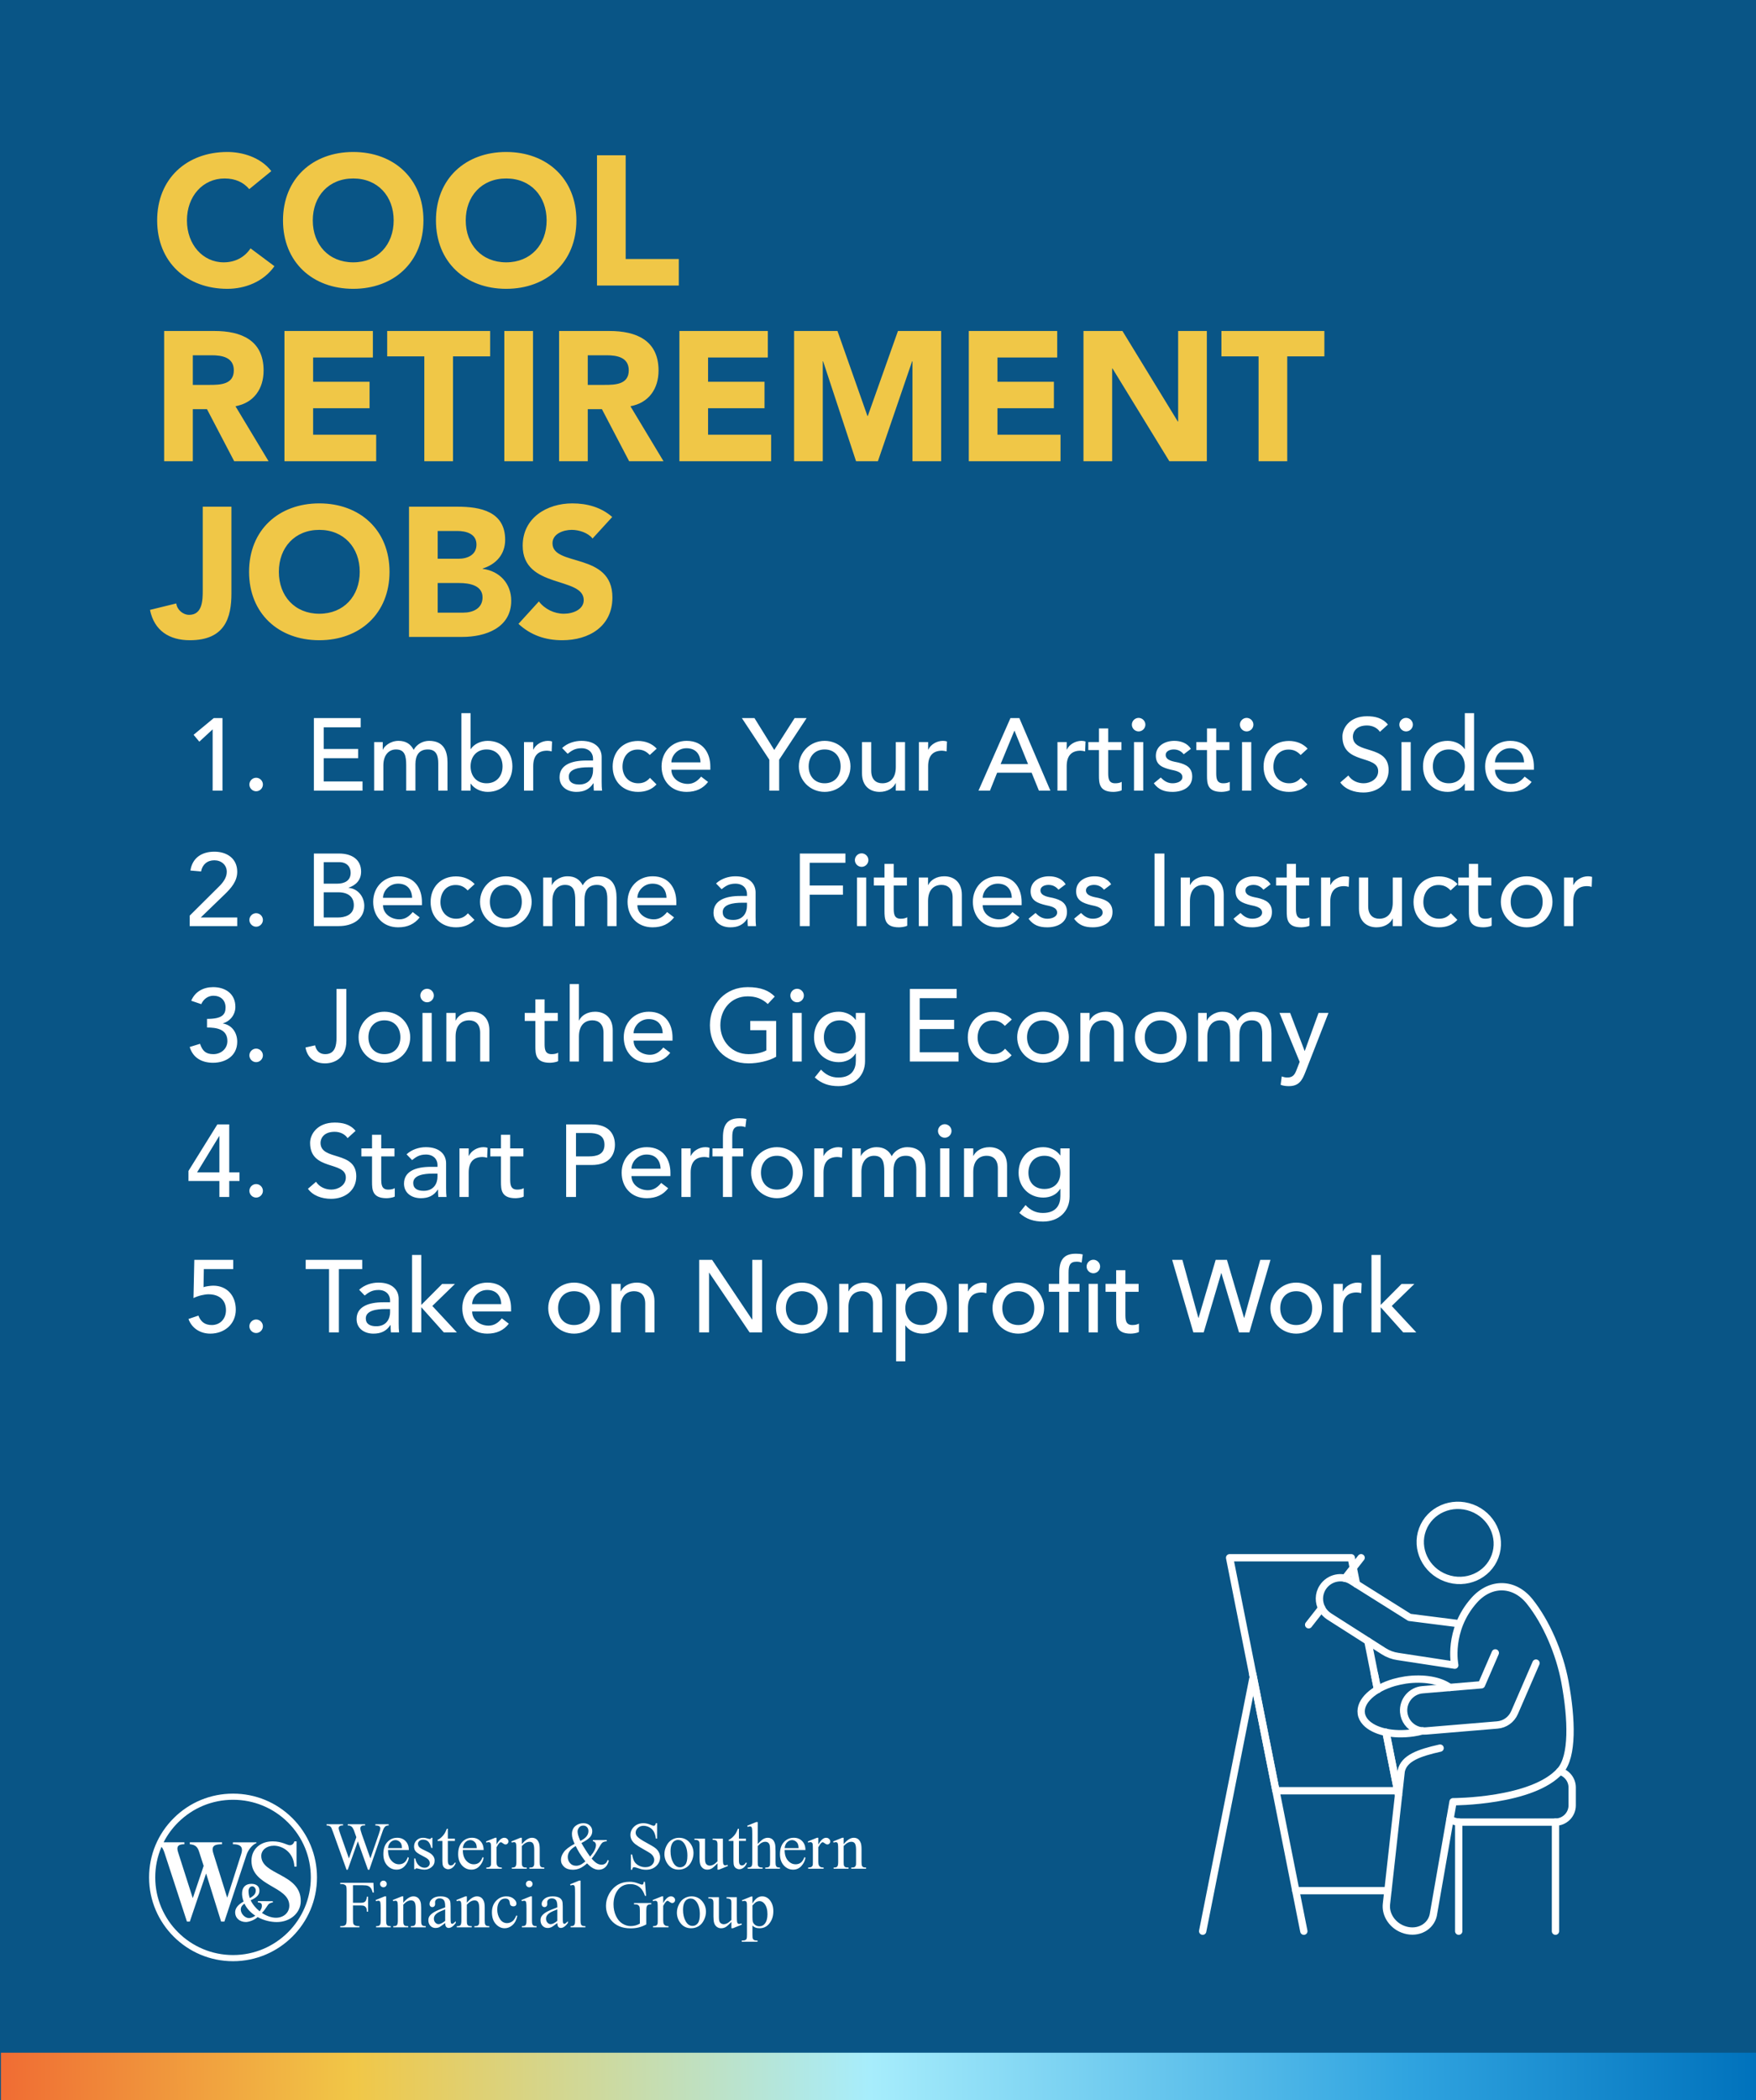
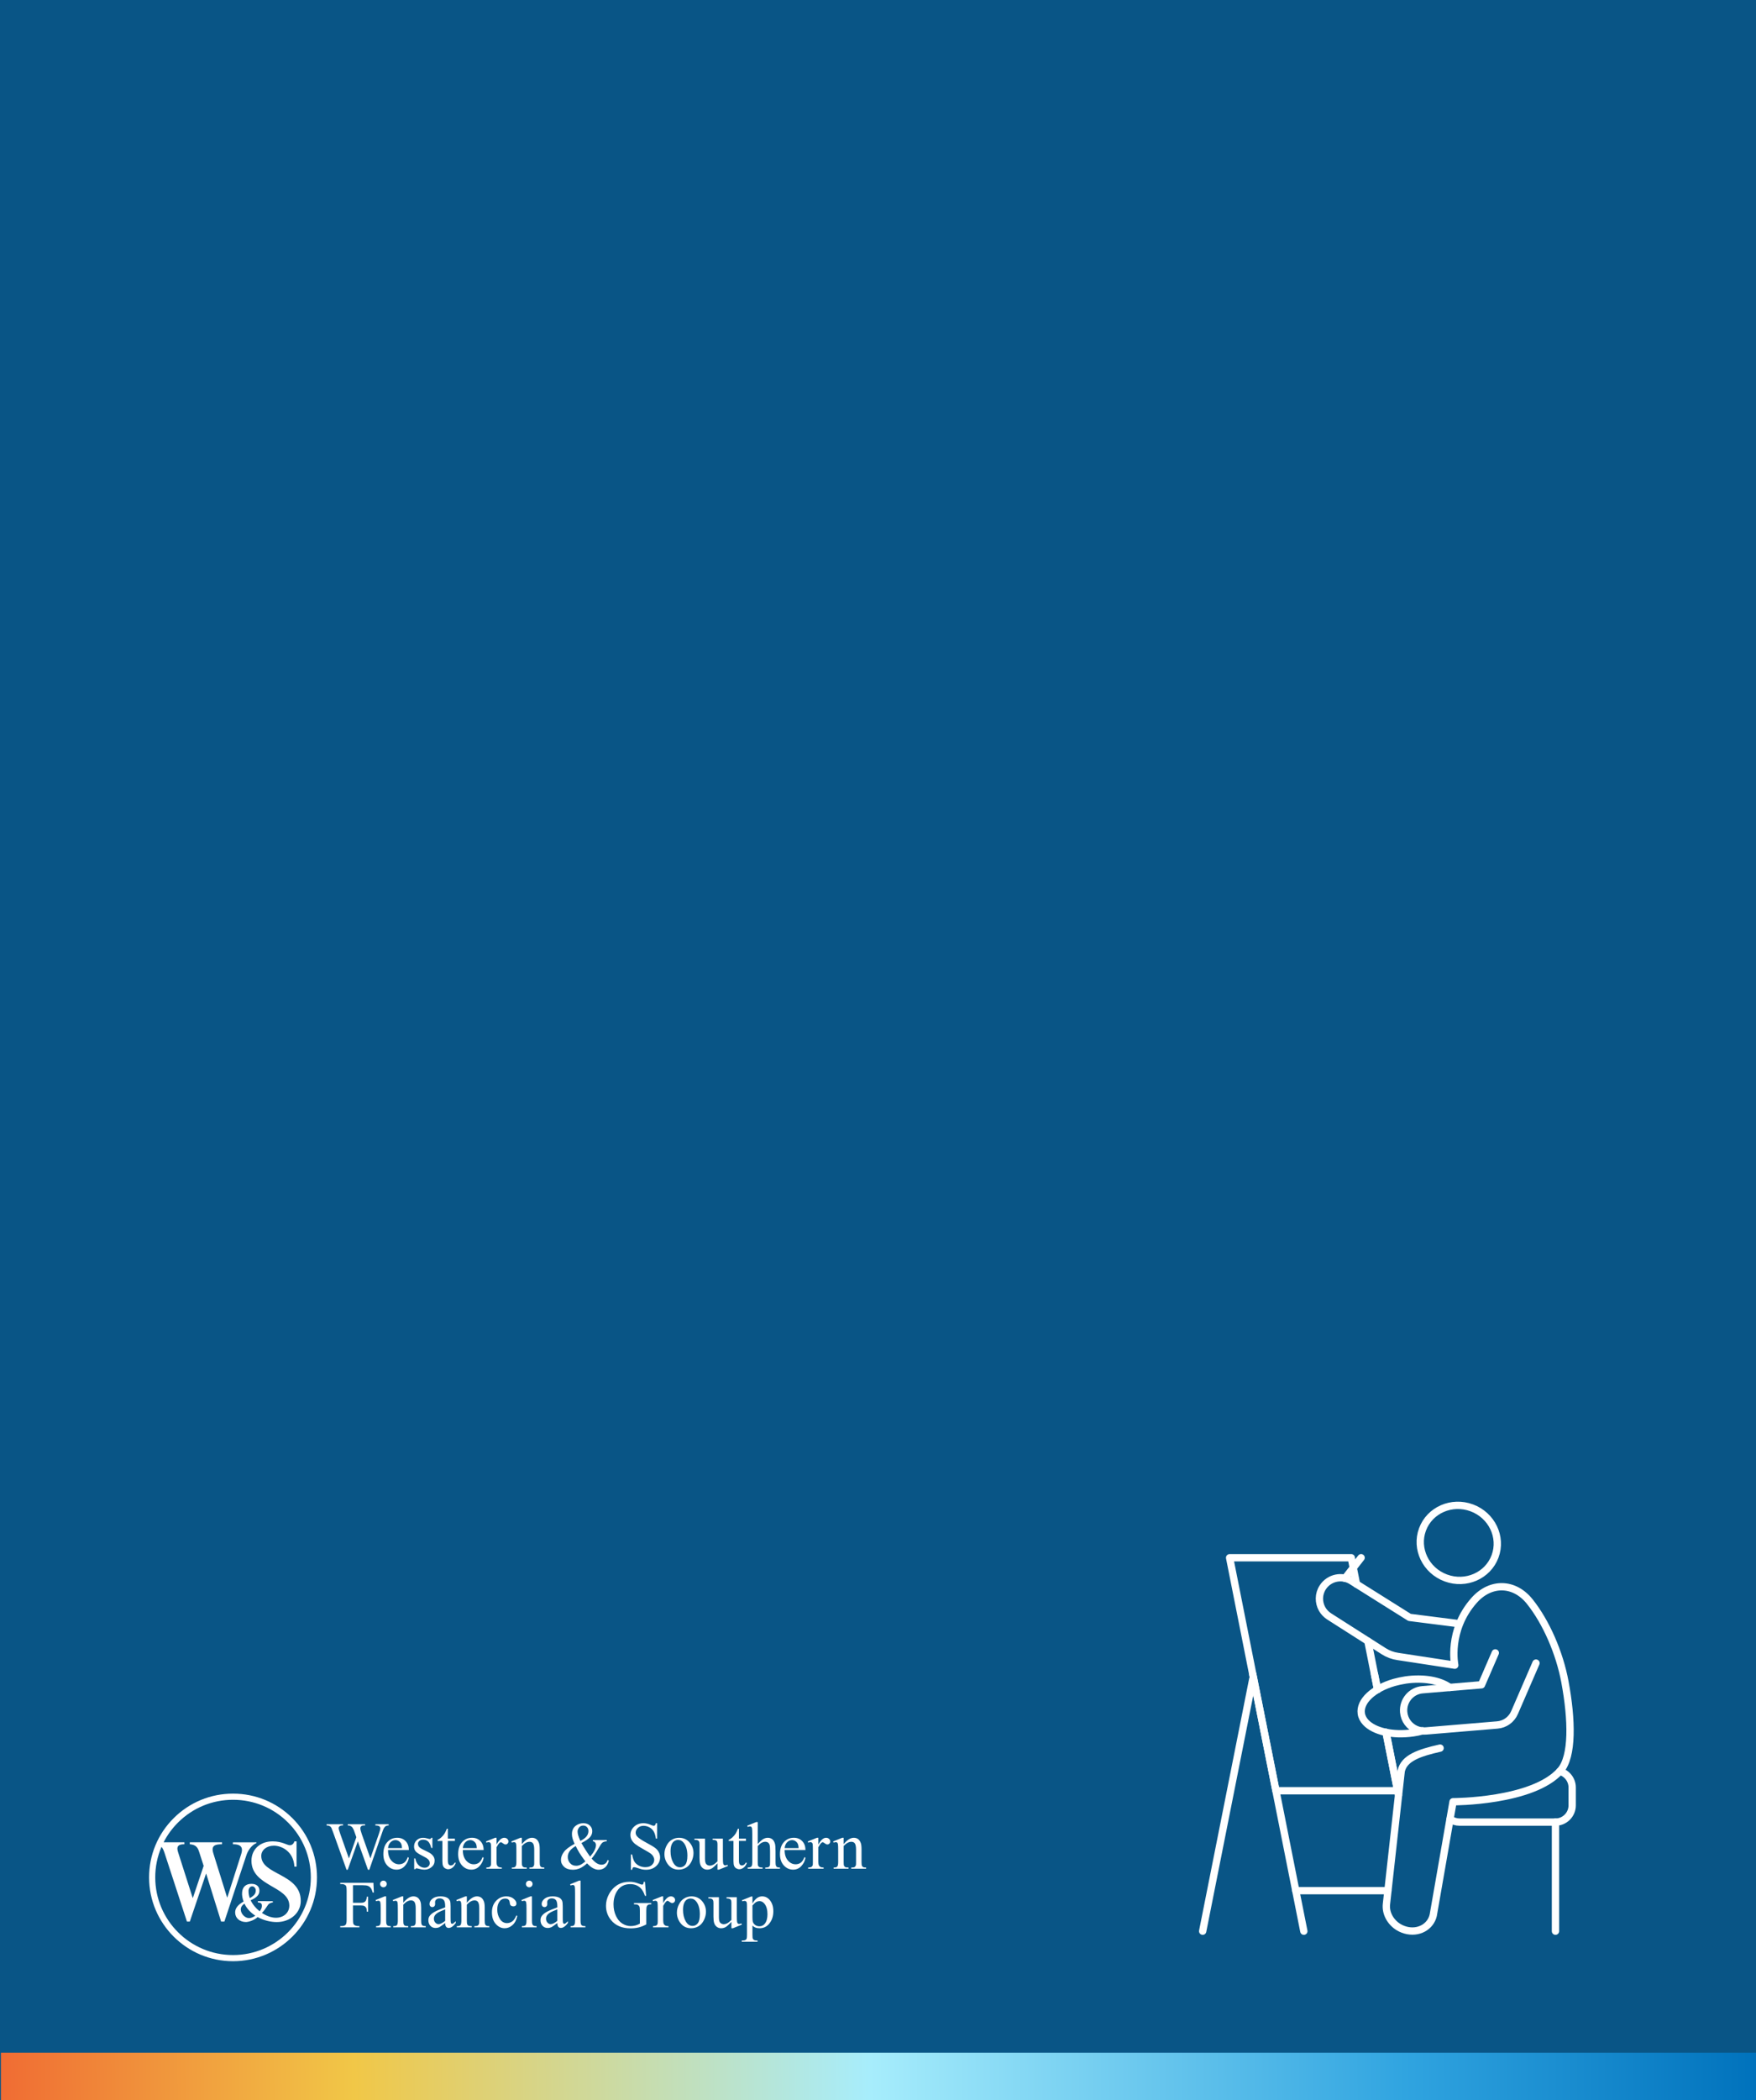
<svg xmlns="http://www.w3.org/2000/svg" width="1920" height="2295" viewBox="0 0 1920 2295" fill="none">
  <rect x="0" y="0" width="1920" height="2295" fill="#333333" stroke="none" />
  <g clip-path="url(#clip0_321_3003)">
    <rect width="1920" height="2295" fill="#095586" />
-     <path d="M296.655 186.978L272.535 206.676C266.304 199.239 257.259 195.018 245.601 195.018C221.883 195.018 204.396 214.314 204.396 240.846C204.396 267.378 221.883 286.674 244.596 286.674C257.259 286.674 267.51 281.046 273.942 271.398L300.072 290.895C288.213 307.779 268.113 315.618 248.616 315.618C204.195 315.618 171.834 286.473 171.834 240.846C171.834 195.219 204.195 166.074 248.616 166.074C264.495 166.074 284.595 171.501 296.655 186.978ZM309.433 240.846C309.433 195.219 341.794 166.074 386.215 166.074C430.636 166.074 462.997 195.219 462.997 240.846C462.997 286.473 430.636 315.618 386.215 315.618C341.794 315.618 309.433 286.473 309.433 240.846ZM341.995 240.846C341.995 267.378 359.482 286.674 386.215 286.674C412.948 286.674 430.435 267.378 430.435 240.846C430.435 214.314 412.948 195.018 386.215 195.018C359.482 195.018 341.995 214.314 341.995 240.846ZM476.671 240.846C476.671 195.219 509.032 166.074 553.453 166.074C597.874 166.074 630.235 195.219 630.235 240.846C630.235 286.473 597.874 315.618 553.453 315.618C509.032 315.618 476.671 286.473 476.671 240.846ZM509.233 240.846C509.233 267.378 526.72 286.674 553.453 286.674C580.186 286.674 597.673 267.378 597.673 240.846C597.673 214.314 580.186 195.018 553.453 195.018C526.72 195.018 509.233 214.314 509.233 240.846ZM652.753 312V169.692H684.109V283.056H742.198V312H652.753ZM179.472 504V361.692H234.546C263.691 361.692 288.213 371.742 288.213 404.907C288.213 424.806 277.56 440.283 257.46 443.901L293.64 504H256.053L226.305 447.117H210.828V504H179.472ZM210.828 388.224V420.585H229.32C240.777 420.585 255.651 420.183 255.651 404.706C255.651 390.435 242.787 388.224 231.33 388.224H210.828ZM311.014 504V361.692H407.695V390.636H342.37V417.168H404.077V446.112H342.37V475.056H411.313V504H311.014ZM463.951 504V389.43H423.349V361.692H535.909V389.43H495.307V504H463.951ZM551.43 504V361.692H582.786V504H551.43ZM611.308 504V361.692H666.382C695.527 361.692 720.049 371.742 720.049 404.907C720.049 424.806 709.396 440.283 689.296 443.901L725.476 504H687.889L658.141 447.117H642.664V504H611.308ZM642.664 388.224V420.585H661.156C672.613 420.585 687.487 420.183 687.487 404.706C687.487 390.435 674.623 388.224 663.166 388.224H642.664ZM742.85 504V361.692H839.531V390.636H774.206V417.168H835.913V446.112H774.206V475.056H843.149V504H742.85ZM868.25 504V361.692H915.686L948.449 454.554H948.851L981.815 361.692H1029.05V504H997.694V394.857H997.292L959.906 504H935.987L900.008 394.857H899.606V504H868.25ZM1059.27 504V361.692H1155.95V390.636H1090.62V417.168H1152.33V446.112H1090.62V475.056H1159.57V504H1059.27ZM1184.67 504V361.692H1227.28L1287.78 460.584H1288.18V361.692H1319.54V504H1278.54L1216.43 402.696H1216.02V504H1184.67ZM1376.11 504V389.43H1335.5V361.692H1448.06V389.43H1407.46V504H1376.11ZM253.038 553.692V648.363C253.038 674.694 246.204 699.618 207.612 699.618C185.1 699.618 168.618 689.166 163.995 666.453L192.738 659.418C193.542 666.252 199.974 671.88 206.808 671.88C221.481 671.88 221.682 655.599 221.682 644.946V553.692H253.038ZM272.334 624.846C272.334 579.219 304.695 550.074 349.116 550.074C393.537 550.074 425.898 579.219 425.898 624.846C425.898 670.473 393.537 699.618 349.116 699.618C304.695 699.618 272.334 670.473 272.334 624.846ZM304.896 624.846C304.896 651.378 322.383 670.674 349.116 670.674C375.849 670.674 393.336 651.378 393.336 624.846C393.336 598.314 375.849 579.018 349.116 579.018C322.383 579.018 304.896 598.314 304.896 624.846ZM447.21 696V553.692H500.274C525.198 553.692 552.333 558.918 552.333 589.872C552.333 605.751 542.484 616.605 527.811 621.228V621.63C546.504 624.042 558.966 637.911 558.966 656.403C558.966 686.151 530.826 696 505.5 696H447.21ZM478.566 580.224V610.575H501.279C510.927 610.575 520.977 606.555 520.977 595.098C520.977 583.239 509.721 580.224 499.872 580.224H478.566ZM478.566 637.107V669.468H506.706C516.555 669.468 527.61 665.247 527.61 652.785C527.61 639.318 512.535 637.107 502.284 637.107H478.566ZM669.403 564.948L647.896 588.465C642.871 582.033 632.821 579.018 625.183 579.018C616.339 579.018 604.078 583.038 604.078 593.691C604.078 619.62 669.604 602.937 669.604 652.785C669.604 684.543 644.077 699.618 614.731 699.618C596.44 699.618 580.36 694.191 566.893 681.729L589.204 657.207C595.636 665.649 606.088 670.674 616.54 670.674C626.791 670.674 638.248 665.85 638.248 655.8C638.248 629.67 571.516 643.74 571.516 596.304C571.516 565.953 597.847 550.074 625.786 550.074C641.866 550.074 657.343 554.295 669.403 564.948Z" fill="#F0C747" />
-     <path d="M232.501 864V797.024L217.941 810.464L211.669 802.96L233.733 784.704H243.253V864H232.501ZM280.063 864.672C276.031 864.672 272.671 861.312 272.671 857.28C272.671 853.248 276.031 849.888 280.063 849.888C284.095 849.888 287.455 853.248 287.455 857.28C287.455 861.312 284.095 864.672 280.063 864.672ZM343.192 864V784.704H394.376V794.784H353.944V818.416H391.576V828.496H353.944V853.92H396.392V864H343.192ZM409.085 864V810.912H418.493V819.2H418.717C419.725 816.064 426.221 809.568 435.741 809.568C443.581 809.568 448.957 812.928 452.317 819.424C455.789 812.928 462.733 809.568 469.117 809.568C485.469 809.568 489.277 821.216 489.277 833.088V864H479.197V834.432C479.197 826.368 477.517 818.976 467.773 818.976C458.029 818.976 454.221 825.584 454.221 834.992V864H444.141V836.224C444.141 826.144 442.685 818.976 432.941 818.976C425.661 818.976 419.165 824.464 419.165 836.448V864H409.085ZM504.46 864V779.328H514.54V818.528H514.764C518.348 813.04 525.628 809.568 533.244 809.568C549.596 809.568 560.236 821.552 560.236 837.456C560.236 853.136 549.708 865.344 533.244 865.344C526.076 865.344 518.684 862.096 514.764 856.384H514.54V864H504.46ZM532.012 855.936C542.764 855.936 549.484 848.208 549.484 837.456C549.484 826.704 542.764 818.976 532.012 818.976C521.26 818.976 514.54 826.704 514.54 837.456C514.54 848.208 521.26 855.936 532.012 855.936ZM572.929 864V810.912H583.009V819.088H583.233C585.809 813.488 592.529 809.568 599.137 809.568C600.705 809.568 602.273 809.792 603.617 810.24L603.169 821.104C601.489 820.656 599.809 820.32 598.24 820.32C588.385 820.32 583.009 825.696 583.009 837.344V864H572.929ZM620.654 823.68L614.606 817.408C620.206 812.144 628.27 809.568 635.662 809.568C651.342 809.568 657.838 818.08 657.838 827.264V854.368C657.838 858.064 657.95 861.2 658.286 864H649.326C649.102 861.312 648.99 858.624 648.99 855.936H648.766C644.286 862.768 638.238 865.344 630.174 865.344C620.318 865.344 611.806 859.744 611.806 849.44C611.806 835.776 624.91 831.072 641.038 831.072H648.43V828.832C648.43 823.344 644.398 817.632 635.774 817.632C628.046 817.632 624.35 820.88 620.654 823.68ZM648.43 838.464H643.054C633.534 838.464 621.886 840.144 621.886 848.656C621.886 854.704 626.366 857.28 633.31 857.28C644.51 857.28 648.43 848.992 648.43 841.824V838.464ZM718.044 818.08L710.428 825.024C706.732 821.104 702.812 819.088 697.212 819.088C686.236 819.088 680.636 827.936 680.636 837.904C680.636 847.872 687.356 855.936 697.772 855.936C703.372 855.936 707.292 853.92 710.652 850L717.82 857.168C712.556 862.992 705.388 865.344 697.66 865.344C681.308 865.344 669.884 854.032 669.884 837.68C669.884 821.328 681.084 809.68 697.66 809.68C705.388 809.68 712.78 812.368 718.044 818.08ZM776.667 841.152H734.107C734.107 850.448 742.731 856.608 752.027 856.608C758.187 856.608 762.667 853.472 766.587 848.656L774.203 854.48C768.603 861.76 760.875 865.344 750.683 865.344C733.883 865.344 723.355 853.248 723.355 837.456C723.355 821.552 734.891 809.568 750.795 809.568C769.499 809.568 776.667 823.904 776.667 837.568V841.152ZM734.107 833.088H765.915C765.691 824.24 760.763 817.632 750.571 817.632C740.603 817.632 734.107 826.032 734.107 833.088ZM841.177 864V830.176L811.161 784.704H824.937L846.553 819.536L868.841 784.704H881.945L851.929 830.176V864H841.177ZM884.183 837.456C884.183 848.208 890.903 855.936 901.655 855.936C912.407 855.936 919.127 848.208 919.127 837.456C919.127 826.704 912.407 818.976 901.655 818.976C890.903 818.976 884.183 826.704 884.183 837.456ZM873.431 837.456C873.431 822 885.863 809.568 901.655 809.568C917.447 809.568 929.879 822 929.879 837.456C929.879 852.912 917.447 865.344 901.655 865.344C885.863 865.344 873.431 852.912 873.431 837.456ZM989.547 810.912V864H979.467V855.824H979.243C976.667 861.424 969.947 865.344 961.771 865.344C951.467 865.344 942.507 859.184 942.507 845.072V810.912H952.587V842.272C952.587 852.24 958.299 855.936 964.683 855.936C973.083 855.936 979.467 850.56 979.467 838.24V810.912H989.547ZM1004.74 864V810.912H1014.82V819.088H1015.05C1017.62 813.488 1024.34 809.568 1030.95 809.568C1032.52 809.568 1034.09 809.792 1035.43 810.24L1034.98 821.104C1033.3 820.656 1031.62 820.32 1030.05 820.32C1020.2 820.32 1014.82 825.696 1014.82 837.344V864H1004.74ZM1069.86 864L1104.81 784.704H1114.55L1148.49 864H1135.94L1127.99 844.4H1090.25L1082.41 864H1069.86ZM1094.05 834.992H1124.07L1109.29 798.592H1109.06L1094.05 834.992ZM1156.23 864V810.912H1166.31V819.088H1166.53C1169.11 813.488 1175.83 809.568 1182.43 809.568C1184 809.568 1185.57 809.792 1186.91 810.24L1186.47 821.104C1184.79 820.656 1183.11 820.32 1181.54 820.32C1171.68 820.32 1166.31 825.696 1166.31 837.344V864H1156.23ZM1226.13 810.912V819.648H1211.68V843.728C1211.68 849.664 1211.68 855.936 1219.29 855.936C1221.65 855.936 1224.45 855.6 1226.46 854.368V863.552C1224.11 864.896 1219.41 865.344 1217.39 865.344C1201.82 865.344 1201.6 855.824 1201.6 847.312V819.648H1189.95V810.912H1201.6V796.016H1211.68V810.912H1226.13ZM1239.92 864V810.912H1250V864H1239.92ZM1237.56 791.872C1237.56 787.84 1240.92 784.48 1244.96 784.48C1248.99 784.48 1252.35 787.84 1252.35 791.872C1252.35 795.904 1248.99 799.264 1244.96 799.264C1240.92 799.264 1237.56 795.904 1237.56 791.872ZM1302.1 818.304L1294.26 824.24C1291.91 821.328 1288.44 818.976 1283.4 818.976C1278.69 818.976 1274.55 821.104 1274.55 824.912C1274.55 831.296 1283.62 832.192 1288.1 833.2C1296.84 835.328 1303.56 838.688 1303.56 848.656C1303.56 860.64 1292.58 865.344 1282.05 865.344C1273.32 865.344 1266.82 863.104 1261.56 855.936L1269.17 849.664C1272.42 852.912 1276.23 855.936 1282.05 855.936C1287.21 855.936 1292.81 853.808 1292.81 849.216C1292.81 843.168 1284.41 842.048 1280.04 841.04C1271.41 838.912 1263.8 836.112 1263.8 825.92C1263.8 814.832 1273.99 809.568 1283.96 809.568C1291.01 809.568 1298.29 812.032 1302.1 818.304ZM1344.25 810.912V819.648H1329.8V843.728C1329.8 849.664 1329.8 855.936 1337.42 855.936C1339.77 855.936 1342.57 855.6 1344.59 854.368V863.552C1342.24 864.896 1337.53 865.344 1335.52 865.344C1319.95 865.344 1319.72 855.824 1319.72 847.312V819.648H1308.08V810.912H1319.72V796.016H1329.8V810.912H1344.25ZM1358.04 864V810.912H1368.12V864H1358.04ZM1355.69 791.872C1355.69 787.84 1359.05 784.48 1363.08 784.48C1367.11 784.48 1370.47 787.84 1370.47 791.872C1370.47 795.904 1367.11 799.264 1363.08 799.264C1359.05 799.264 1355.69 795.904 1355.69 791.872ZM1429.75 818.08L1422.13 825.024C1418.43 821.104 1414.51 819.088 1408.91 819.088C1397.94 819.088 1392.34 827.936 1392.34 837.904C1392.34 847.872 1399.06 855.936 1409.47 855.936C1415.07 855.936 1418.99 853.92 1422.35 850L1429.52 857.168C1424.26 862.992 1417.09 865.344 1409.36 865.344C1393.01 865.344 1381.59 854.032 1381.59 837.68C1381.59 821.328 1392.79 809.68 1409.36 809.68C1417.09 809.68 1424.48 812.368 1429.75 818.08ZM1465.45 855.04L1474.29 847.424C1478.1 853.248 1484.71 855.936 1491.09 855.936C1498.15 855.936 1506.89 851.456 1506.89 842.72C1506.89 824.464 1467.8 835.776 1467.8 804.864C1467.8 795.568 1475.64 782.688 1494.68 782.688C1503.3 782.688 1511.59 784.48 1517.53 791.76L1508.79 799.712C1506.1 795.568 1500.84 792.768 1494.68 792.768C1482.81 792.768 1479.22 799.936 1479.22 804.864C1479.22 824.912 1518.31 812.928 1518.31 841.488C1518.31 856.832 1505.99 866.016 1490.76 866.016C1480.57 866.016 1470.82 862.544 1465.45 855.04ZM1532.38 864V810.912H1542.46V864H1532.38ZM1530.03 791.872C1530.03 787.84 1533.39 784.48 1537.42 784.48C1541.46 784.48 1544.82 787.84 1544.82 791.872C1544.82 795.904 1541.46 799.264 1537.42 799.264C1533.39 799.264 1530.03 795.904 1530.03 791.872ZM1611.71 779.328V864H1601.63V856.384H1601.4C1597.48 862.096 1590.09 865.344 1582.92 865.344C1566.46 865.344 1555.93 853.136 1555.93 837.456C1555.93 821.552 1566.57 809.568 1582.92 809.568C1590.54 809.568 1597.82 813.04 1601.4 818.528H1601.63V779.328H1611.71ZM1584.15 855.936C1594.91 855.936 1601.63 848.208 1601.63 837.456C1601.63 826.704 1594.91 818.976 1584.15 818.976C1573.4 818.976 1566.68 826.704 1566.68 837.456C1566.68 848.208 1573.4 855.936 1584.15 855.936ZM1677.15 841.152H1634.59C1634.59 850.448 1643.22 856.608 1652.51 856.608C1658.67 856.608 1663.15 853.472 1667.07 848.656L1674.69 854.48C1669.09 861.76 1661.36 865.344 1651.17 865.344C1634.37 865.344 1623.84 853.248 1623.84 837.456C1623.84 821.552 1635.38 809.568 1651.28 809.568C1669.98 809.568 1677.15 823.904 1677.15 837.568V841.152ZM1634.59 833.088H1666.4C1666.18 824.24 1661.25 817.632 1651.06 817.632C1641.09 817.632 1634.59 826.032 1634.59 833.088ZM207.413 1012V1000.58L239.221 968.992C243.589 964.736 247.957 959.248 247.957 952.752C247.957 944.912 241.797 940.096 234.293 940.096C226.565 940.096 221.189 944.8 219.845 952.304L208.197 951.296C210.325 937.296 220.741 930.688 234.405 930.688C248.069 930.688 259.381 938.08 259.381 952.64C259.381 963.056 252.661 970.56 245.605 977.392L219.509 1002.59H259.381V1012H207.413ZM280.063 1012.67C276.031 1012.67 272.671 1009.31 272.671 1005.28C272.671 1001.25 276.031 997.888 280.063 997.888C284.095 997.888 287.455 1001.25 287.455 1005.28C287.455 1009.31 284.095 1012.67 280.063 1012.67ZM343.192 1012V932.704H370.744C384.52 932.704 394.824 939.088 394.824 952.528C394.824 961.6 389.224 967.312 381.16 970V970.224C390.68 970.896 398.296 979.296 398.296 989.936C398.296 1004.16 385.864 1012 370.408 1012H343.192ZM353.944 942.112V965.632H368.616C376.792 965.632 383.4 962.384 383.4 953.76C383.4 947.488 379.48 942.112 370.856 942.112H353.944ZM353.944 975.04V1002.59H369.736C376.232 1002.59 386.872 1000.35 386.872 989.152C386.872 979.744 380.264 975.04 369.848 975.04H353.944ZM461.339 989.152H418.779C418.779 998.448 427.403 1004.61 436.699 1004.61C442.859 1004.61 447.339 1001.47 451.259 996.656L458.875 1002.48C453.275 1009.76 445.547 1013.34 435.355 1013.34C418.555 1013.34 408.027 1001.25 408.027 985.456C408.027 969.552 419.563 957.568 435.467 957.568C454.171 957.568 461.339 971.904 461.339 985.568V989.152ZM418.779 981.088H450.587C450.363 972.24 445.435 965.632 435.243 965.632C425.275 965.632 418.779 974.032 418.779 981.088ZM518.981 966.08L511.365 973.024C507.669 969.104 503.749 967.088 498.149 967.088C487.173 967.088 481.573 975.936 481.573 985.904C481.573 995.872 488.293 1003.94 498.709 1003.94C504.309 1003.94 508.229 1001.92 511.589 998L518.757 1005.17C513.493 1010.99 506.325 1013.34 498.597 1013.34C482.245 1013.34 470.821 1002.03 470.821 985.68C470.821 969.328 482.021 957.68 498.597 957.68C506.325 957.68 513.717 960.368 518.981 966.08ZM535.605 985.456C535.605 996.208 542.325 1003.94 553.077 1003.94C563.829 1003.94 570.549 996.208 570.549 985.456C570.549 974.704 563.829 966.976 553.077 966.976C542.325 966.976 535.605 974.704 535.605 985.456ZM524.853 985.456C524.853 970 537.285 957.568 553.077 957.568C568.869 957.568 581.301 970 581.301 985.456C581.301 1000.91 568.869 1013.34 553.077 1013.34C537.285 1013.34 524.853 1000.91 524.853 985.456ZM593.929 1012V958.912H603.337V967.2H603.561C604.569 964.064 611.065 957.568 620.585 957.568C628.425 957.568 633.801 960.928 637.161 967.424C640.633 960.928 647.577 957.568 653.961 957.568C670.313 957.568 674.121 969.216 674.121 981.088V1012H664.041V982.432C664.041 974.368 662.361 966.976 652.617 966.976C642.872 966.976 639.065 973.584 639.065 982.992V1012H628.985V984.224C628.985 974.144 627.529 966.976 617.785 966.976C610.505 966.976 604.009 972.464 604.009 984.448V1012H593.929ZM739.48 989.152H696.92C696.92 998.448 705.544 1004.61 714.84 1004.61C721 1004.61 725.48 1001.47 729.4 996.656L737.016 1002.48C731.416 1009.76 723.688 1013.34 713.496 1013.34C696.696 1013.34 686.168 1001.25 686.168 985.456C686.168 969.552 697.704 957.568 713.608 957.568C732.312 957.568 739.48 971.904 739.48 985.568V989.152ZM696.92 981.088H728.728C728.504 972.24 723.576 965.632 713.384 965.632C703.416 965.632 696.92 974.032 696.92 981.088ZM788.982 971.68L782.934 965.408C788.534 960.144 796.598 957.568 803.99 957.568C819.67 957.568 826.166 966.08 826.166 975.264V1002.37C826.166 1006.06 826.278 1009.2 826.614 1012H817.654C817.43 1009.31 817.318 1006.62 817.318 1003.94H817.094C812.614 1010.77 806.566 1013.34 798.502 1013.34C788.646 1013.34 780.134 1007.74 780.134 997.44C780.134 983.776 793.238 979.072 809.366 979.072H816.758V976.832C816.758 971.344 812.726 965.632 804.102 965.632C796.374 965.632 792.678 968.88 788.982 971.68ZM816.758 986.464H811.382C801.862 986.464 790.214 988.144 790.214 996.656C790.214 1002.7 794.694 1005.28 801.638 1005.28C812.838 1005.28 816.758 996.992 816.758 989.824V986.464ZM874.536 1012V932.704H924.376V942.784H885.288V967.648H921.688V977.728H885.288V1012H874.536ZM937.056 1012V958.912H947.136V1012H937.056ZM934.704 939.872C934.704 935.84 938.064 932.48 942.096 932.48C946.128 932.48 949.488 935.84 949.488 939.872C949.488 943.904 946.128 947.264 942.096 947.264C938.064 947.264 934.704 943.904 934.704 939.872ZM991.627 958.912V967.648H977.179V991.728C977.179 997.664 977.179 1003.94 984.795 1003.94C987.147 1003.94 989.947 1003.6 991.963 1002.37V1011.55C989.611 1012.9 984.907 1013.34 982.891 1013.34C967.323 1013.34 967.099 1003.82 967.099 995.312V967.648H955.45V958.912H967.099V944.016H977.179V958.912H991.627ZM1004.63 1012V958.912H1014.71V967.088H1014.94C1017.51 961.488 1024.23 957.568 1032.41 957.568C1042.71 957.568 1051.67 963.728 1051.67 977.84V1012H1041.59V980.64C1041.59 970.672 1035.88 966.976 1029.5 966.976C1021.1 966.976 1014.71 972.352 1014.71 984.672V1012H1004.63ZM1117.04 989.152H1074.48C1074.48 998.448 1083.11 1004.61 1092.4 1004.61C1098.56 1004.61 1103.04 1001.47 1106.96 996.656L1114.58 1002.48C1108.98 1009.76 1101.25 1013.34 1091.06 1013.34C1074.26 1013.34 1063.73 1001.25 1063.73 985.456C1063.73 969.552 1075.27 957.568 1091.17 957.568C1109.87 957.568 1117.04 971.904 1117.04 985.568V989.152ZM1074.48 981.088H1106.29C1106.07 972.24 1101.14 965.632 1090.95 965.632C1080.98 965.632 1074.48 974.032 1074.48 981.088ZM1165.16 966.304L1157.32 972.24C1154.97 969.328 1151.5 966.976 1146.46 966.976C1141.76 966.976 1137.61 969.104 1137.61 972.912C1137.61 979.296 1146.68 980.192 1151.16 981.2C1159.9 983.328 1166.62 986.688 1166.62 996.656C1166.62 1008.64 1155.64 1013.34 1145.12 1013.34C1136.38 1013.34 1129.88 1011.1 1124.62 1003.94L1132.24 997.664C1135.48 1000.91 1139.29 1003.94 1145.12 1003.94C1150.27 1003.94 1155.87 1001.81 1155.87 997.216C1155.87 991.168 1147.47 990.048 1143.1 989.04C1134.48 986.912 1126.86 984.112 1126.86 973.92C1126.86 962.832 1137.05 957.568 1147.02 957.568C1154.08 957.568 1161.36 960.032 1165.16 966.304ZM1214.93 966.304L1207.09 972.24C1204.74 969.328 1201.27 966.976 1196.23 966.976C1191.52 966.976 1187.38 969.104 1187.38 972.912C1187.38 979.296 1196.45 980.192 1200.93 981.2C1209.67 983.328 1216.39 986.688 1216.39 996.656C1216.39 1008.64 1205.41 1013.34 1194.88 1013.34C1186.15 1013.34 1179.65 1011.1 1174.39 1003.94L1182 997.664C1185.25 1000.91 1189.06 1003.94 1194.88 1003.94C1200.03 1003.94 1205.63 1001.81 1205.63 997.216C1205.63 991.168 1197.23 990.048 1192.87 989.04C1184.24 986.912 1176.63 984.112 1176.63 973.92C1176.63 962.832 1186.82 957.568 1196.79 957.568C1203.84 957.568 1211.12 960.032 1214.93 966.304ZM1262.38 1012V932.704H1273.13V1012H1262.38ZM1290.98 1012V958.912H1301.06V967.088H1301.28C1303.86 961.488 1310.58 957.568 1318.75 957.568C1329.06 957.568 1338.02 963.728 1338.02 977.84V1012H1327.94V980.64C1327.94 970.672 1322.22 966.976 1315.84 966.976C1307.44 966.976 1301.06 972.352 1301.06 984.672V1012H1290.98ZM1389.27 966.304L1381.43 972.24C1379.08 969.328 1375.61 966.976 1370.57 966.976C1365.87 966.976 1361.72 969.104 1361.72 972.912C1361.72 979.296 1370.79 980.192 1375.27 981.2C1384.01 983.328 1390.73 986.688 1390.73 996.656C1390.73 1008.64 1379.75 1013.34 1369.23 1013.34C1360.49 1013.34 1353.99 1011.1 1348.73 1003.94L1356.35 997.664C1359.59 1000.91 1363.4 1003.94 1369.23 1003.94C1374.38 1003.94 1379.98 1001.81 1379.98 997.216C1379.98 991.168 1371.58 990.048 1367.21 989.04C1358.59 986.912 1350.97 984.112 1350.97 973.92C1350.97 962.832 1361.16 957.568 1371.13 957.568C1378.19 957.568 1385.47 960.032 1389.27 966.304ZM1431.42 958.912V967.648H1416.98V991.728C1416.98 997.664 1416.98 1003.94 1424.59 1003.94C1426.94 1003.94 1429.74 1003.6 1431.76 1002.37V1011.55C1429.41 1012.9 1424.7 1013.34 1422.69 1013.34C1407.12 1013.34 1406.9 1003.82 1406.9 995.312V967.648H1395.25V958.912H1406.9V944.016H1416.98V958.912H1431.42ZM1444.43 1012V958.912H1454.51V967.088H1454.73C1457.31 961.488 1464.03 957.568 1470.64 957.568C1472.2 957.568 1473.77 957.792 1475.12 958.24L1474.67 969.104C1472.99 968.656 1471.31 968.32 1469.74 968.32C1459.88 968.32 1454.51 973.696 1454.51 985.344V1012H1444.43ZM1532.92 958.912V1012H1522.84V1003.82H1522.62C1520.04 1009.42 1513.32 1013.34 1505.15 1013.34C1494.84 1013.34 1485.88 1007.18 1485.88 993.072V958.912H1495.96V990.272C1495.96 1000.24 1501.67 1003.94 1508.06 1003.94C1516.46 1003.94 1522.84 998.56 1522.84 986.24V958.912H1532.92ZM1593.7 966.08L1586.08 973.024C1582.39 969.104 1578.47 967.088 1572.87 967.088C1561.89 967.088 1556.29 975.936 1556.29 985.904C1556.29 995.872 1563.01 1003.94 1573.43 1003.94C1579.03 1003.94 1582.95 1001.92 1586.31 998L1593.48 1005.17C1588.21 1010.99 1581.04 1013.34 1573.32 1013.34C1556.96 1013.34 1545.54 1002.03 1545.54 985.68C1545.54 969.328 1556.74 957.68 1573.32 957.68C1581.04 957.68 1588.44 960.368 1593.7 966.08ZM1630.6 958.912V967.648H1616.15V991.728C1616.15 997.664 1616.15 1003.94 1623.76 1003.94C1626.12 1003.94 1628.92 1003.6 1630.93 1002.37V1011.55C1628.58 1012.9 1623.88 1013.34 1621.86 1013.34C1606.29 1013.34 1606.07 1003.82 1606.07 995.312V967.648H1594.42V958.912H1606.07V944.016H1616.15V958.912H1630.6ZM1651.78 985.456C1651.78 996.208 1658.5 1003.94 1669.25 1003.94C1680 1003.94 1686.72 996.208 1686.72 985.456C1686.72 974.704 1680 966.976 1669.25 966.976C1658.5 966.976 1651.78 974.704 1651.78 985.456ZM1641.02 985.456C1641.02 970 1653.46 957.568 1669.25 957.568C1685.04 957.568 1697.47 970 1697.47 985.456C1697.47 1000.91 1685.04 1013.34 1669.25 1013.34C1653.46 1013.34 1641.02 1000.91 1641.02 985.456ZM1710.1 1012V958.912H1720.18V967.088H1720.4C1722.98 961.488 1729.7 957.568 1736.31 957.568C1737.88 957.568 1739.44 957.792 1740.79 958.24L1740.34 969.104C1738.66 968.656 1736.98 968.32 1735.41 968.32C1725.56 968.32 1720.18 973.696 1720.18 985.344V1012H1710.1ZM207.413 1144.1L218.725 1140.62C221.301 1148.24 224.885 1151.94 233.285 1151.94C241.573 1151.94 248.629 1146.11 248.629 1137.6C248.629 1124.38 236.421 1122.82 226.341 1122.82V1113.41C242.693 1113.41 246.613 1108.82 246.613 1100.98C246.613 1092.58 240.901 1088.1 233.285 1088.1C227.461 1088.1 222.421 1091.79 220.069 1097.28L209.093 1093.58C213.237 1083.5 222.533 1078.69 233.061 1078.69C246.053 1078.69 257.365 1085.63 257.365 1100.3C257.365 1108.59 251.877 1115.87 243.813 1118.22V1118.45C253.781 1120.13 259.381 1128.64 259.381 1138.38C259.381 1153.62 246.949 1161.34 232.949 1161.34C220.853 1161.34 210.997 1156.08 207.413 1144.1ZM280.063 1160.67C276.031 1160.67 272.671 1157.31 272.671 1153.28C272.671 1149.25 276.031 1145.89 280.063 1145.89C284.095 1145.89 287.455 1149.25 287.455 1153.28C287.455 1157.31 284.095 1160.67 280.063 1160.67ZM367.944 1133.9V1080.7H378.696V1137.38C378.696 1157.31 364.36 1162.02 355.512 1162.02C344.312 1162.02 336.136 1156.3 334.008 1144.66L344.536 1142.3C345.768 1148.24 349.576 1151.94 355.512 1151.94C366.152 1151.94 367.944 1142.86 367.944 1133.9ZM402.823 1133.46C402.823 1144.21 409.543 1151.94 420.295 1151.94C431.047 1151.94 437.767 1144.21 437.767 1133.46C437.767 1122.7 431.047 1114.98 420.295 1114.98C409.543 1114.98 402.823 1122.7 402.823 1133.46ZM392.071 1133.46C392.071 1118 404.503 1105.57 420.295 1105.57C436.087 1105.57 448.519 1118 448.519 1133.46C448.519 1148.91 436.087 1161.34 420.295 1161.34C404.503 1161.34 392.071 1148.91 392.071 1133.46ZM461.931 1160V1106.91H472.011V1160H461.931ZM459.579 1087.87C459.579 1083.84 462.939 1080.48 466.971 1080.48C471.003 1080.48 474.363 1083.84 474.363 1087.87C474.363 1091.9 471.003 1095.26 466.971 1095.26C462.939 1095.26 459.579 1091.9 459.579 1087.87ZM488.054 1160V1106.91H498.134V1115.09H498.358C500.934 1109.49 507.654 1105.57 515.83 1105.57C526.134 1105.57 535.094 1111.73 535.094 1125.84V1160H525.014V1128.64C525.014 1118.67 519.302 1114.98 512.918 1114.98C504.518 1114.98 498.134 1120.35 498.134 1132.67V1160H488.054ZM609.908 1106.91V1115.65H595.46V1139.73C595.46 1145.66 595.46 1151.94 603.076 1151.94C605.428 1151.94 608.228 1151.6 610.244 1150.37V1159.55C607.892 1160.9 603.188 1161.34 601.172 1161.34C585.604 1161.34 585.38 1151.82 585.38 1143.31V1115.65H573.732V1106.91H585.38V1092.02H595.46V1106.91H609.908ZM622.913 1160V1075.33H632.993V1115.09H633.217C635.793 1109.49 642.513 1105.57 650.689 1105.57C660.993 1105.57 669.953 1111.73 669.953 1125.84V1160H659.873V1128.64C659.873 1118.67 654.161 1114.98 647.777 1114.98C639.377 1114.98 632.993 1120.35 632.993 1132.67V1160H622.913ZM735.323 1137.15H692.763C692.763 1146.45 701.387 1152.61 710.683 1152.61C716.843 1152.61 721.323 1149.47 725.243 1144.66L732.859 1150.48C727.259 1157.76 719.531 1161.34 709.339 1161.34C692.539 1161.34 682.011 1149.25 682.011 1133.46C682.011 1117.55 693.547 1105.57 709.451 1105.57C728.155 1105.57 735.323 1119.9 735.323 1133.57V1137.15ZM692.763 1129.09H724.571C724.347 1120.24 719.419 1113.63 709.227 1113.63C699.259 1113.63 692.763 1122.03 692.763 1129.09ZM820.33 1115.65H848.666V1154.74C840.938 1159.44 828.282 1162.02 818.65 1162.02C791.77 1162.02 776.202 1142.86 776.202 1120.35C776.202 1096.83 793.338 1078.69 817.53 1078.69C832.09 1078.69 840.938 1082.61 847.098 1088.99L839.482 1097.17C832.986 1090.9 825.482 1088.77 817.53 1088.77C799.386 1088.77 787.626 1102.99 787.626 1120.35C787.626 1138.27 800.954 1151.94 818.426 1151.94C825.93 1151.94 833.098 1150.48 837.914 1147.79V1125.73H820.33V1115.65ZM866.509 1160V1106.91H876.589V1160H866.509ZM864.157 1087.87C864.157 1083.84 867.517 1080.48 871.549 1080.48C875.581 1080.48 878.941 1083.84 878.941 1087.87C878.941 1091.9 875.581 1095.26 871.549 1095.26C867.517 1095.26 864.157 1091.9 864.157 1087.87ZM945.832 1106.91V1159.55C945.832 1175.57 934.184 1186.88 916.824 1186.88C906.744 1186.88 898.344 1184.3 890.84 1177.36L897.672 1168.85C902.936 1174.45 908.872 1177.47 916.6 1177.47C931.608 1177.47 935.752 1168.06 935.752 1159.1V1151.26H935.416C931.608 1157.65 924.328 1160.67 917.048 1160.67C901.48 1160.67 889.944 1148.91 890.056 1133.46C890.056 1117.78 900.584 1105.57 917.048 1105.57C924.216 1105.57 931.608 1108.82 935.528 1114.53H935.752V1106.91H945.832ZM918.28 1114.98C907.528 1114.98 900.808 1122.7 900.808 1133.46C900.808 1144.21 907.528 1151.26 918.28 1151.26C929.032 1151.26 935.752 1144.21 935.752 1133.46C935.752 1122.7 929.032 1114.98 918.28 1114.98ZM994.848 1160V1080.7H1046.03V1090.78H1005.6V1114.42H1043.23V1124.5H1005.6V1149.92H1048.05V1160H994.848ZM1106.33 1114.08L1098.71 1121.02C1095.01 1117.1 1091.09 1115.09 1085.49 1115.09C1074.52 1115.09 1068.92 1123.94 1068.92 1133.9C1068.92 1143.87 1075.64 1151.94 1086.05 1151.94C1091.65 1151.94 1095.57 1149.92 1098.93 1146L1106.1 1153.17C1100.84 1158.99 1093.67 1161.34 1085.94 1161.34C1069.59 1161.34 1058.17 1150.03 1058.17 1133.68C1058.17 1117.33 1069.37 1105.68 1085.94 1105.68C1093.67 1105.68 1101.06 1108.37 1106.33 1114.08ZM1122.95 1133.46C1122.95 1144.21 1129.67 1151.94 1140.42 1151.94C1151.17 1151.94 1157.89 1144.21 1157.89 1133.46C1157.89 1122.7 1151.17 1114.98 1140.42 1114.98C1129.67 1114.98 1122.95 1122.7 1122.95 1133.46ZM1112.2 1133.46C1112.2 1118 1124.63 1105.57 1140.42 1105.57C1156.21 1105.57 1168.64 1118 1168.64 1133.46C1168.64 1148.91 1156.21 1161.34 1140.42 1161.34C1124.63 1161.34 1112.2 1148.91 1112.2 1133.46ZM1181.27 1160V1106.91H1191.35V1115.09H1191.58C1194.15 1109.49 1200.87 1105.57 1209.05 1105.57C1219.35 1105.57 1228.31 1111.73 1228.31 1125.84V1160H1218.23V1128.64C1218.23 1118.67 1212.52 1114.98 1206.14 1114.98C1197.74 1114.98 1191.35 1120.35 1191.35 1132.67V1160H1181.27ZM1251.68 1133.46C1251.68 1144.21 1258.4 1151.94 1269.15 1151.94C1279.91 1151.94 1286.63 1144.21 1286.63 1133.46C1286.63 1122.7 1279.91 1114.98 1269.15 1114.98C1258.4 1114.98 1251.68 1122.7 1251.68 1133.46ZM1240.93 1133.46C1240.93 1118 1253.36 1105.57 1269.15 1105.57C1284.95 1105.57 1297.38 1118 1297.38 1133.46C1297.38 1148.91 1284.95 1161.34 1269.15 1161.34C1253.36 1161.34 1240.93 1148.91 1240.93 1133.46ZM1310.01 1160V1106.91H1319.41V1115.2H1319.64C1320.65 1112.06 1327.14 1105.57 1336.66 1105.57C1344.5 1105.57 1349.88 1108.93 1353.24 1115.42C1356.71 1108.93 1363.65 1105.57 1370.04 1105.57C1386.39 1105.57 1390.2 1117.22 1390.2 1129.09V1160H1380.12V1130.43C1380.12 1122.37 1378.44 1114.98 1368.69 1114.98C1358.95 1114.98 1355.14 1121.58 1355.14 1130.99V1160H1345.06V1132.22C1345.06 1122.14 1343.61 1114.98 1333.86 1114.98C1326.58 1114.98 1320.09 1120.46 1320.09 1132.45V1160H1310.01ZM1421.06 1160.34L1399 1106.91H1410.65L1426.44 1148.35H1426.66L1441.67 1106.91H1452.53L1427.33 1171.42C1423.75 1180.61 1420.28 1186.88 1409.19 1186.88C1406.17 1186.88 1403.03 1186.54 1400.23 1185.42L1401.46 1176.24C1403.37 1177.02 1405.49 1177.47 1407.51 1177.47C1413.89 1177.47 1415.8 1174 1417.81 1168.74L1421.06 1160.34ZM239.893 1308V1290.53H206.069V1279.55L237.653 1228.7H250.645V1281.12H261.845V1290.53H250.645V1308H239.893ZM239.893 1281.12V1241.47H239.669L215.477 1281.12H239.893ZM280.063 1308.67C276.031 1308.67 272.671 1305.31 272.671 1301.28C272.671 1297.25 276.031 1293.89 280.063 1293.89C284.095 1293.89 287.455 1297.25 287.455 1301.28C287.455 1305.31 284.095 1308.67 280.063 1308.67ZM336.696 1299.04L345.544 1291.42C349.352 1297.25 355.96 1299.94 362.344 1299.94C369.4 1299.94 378.136 1295.46 378.136 1286.72C378.136 1268.46 339.048 1279.78 339.048 1248.86C339.048 1239.57 346.888 1226.69 365.928 1226.69C374.552 1226.69 382.84 1228.48 388.776 1235.76L380.04 1243.71C377.352 1239.57 372.088 1236.77 365.928 1236.77C354.056 1236.77 350.472 1243.94 350.472 1248.86C350.472 1268.91 389.56 1256.93 389.56 1285.49C389.56 1300.83 377.24 1310.02 362.008 1310.02C351.816 1310.02 342.072 1306.54 336.696 1299.04ZM431.298 1254.91V1263.65H416.85V1287.73C416.85 1293.66 416.85 1299.94 424.466 1299.94C426.818 1299.94 429.618 1299.6 431.634 1298.37V1307.55C429.282 1308.9 424.578 1309.34 422.562 1309.34C406.994 1309.34 406.77 1299.82 406.77 1291.31V1263.65H395.122V1254.91H406.77V1240.02H416.85V1254.91H431.298ZM450.576 1267.68L444.528 1261.41C450.128 1256.14 458.192 1253.57 465.584 1253.57C481.264 1253.57 487.76 1262.08 487.76 1271.26V1298.37C487.76 1302.06 487.872 1305.2 488.208 1308H479.248C479.024 1305.31 478.912 1302.62 478.912 1299.94H478.688C474.208 1306.77 468.16 1309.34 460.096 1309.34C450.24 1309.34 441.728 1303.74 441.728 1293.44C441.728 1279.78 454.832 1275.07 470.96 1275.07H478.352V1272.83C478.352 1267.34 474.32 1261.63 465.696 1261.63C457.968 1261.63 454.272 1264.88 450.576 1267.68ZM478.352 1282.46H472.976C463.456 1282.46 451.808 1284.14 451.808 1292.66C451.808 1298.7 456.288 1301.28 463.232 1301.28C474.432 1301.28 478.352 1292.99 478.352 1285.82V1282.46ZM502.382 1308V1254.91H512.462V1263.09H512.686C515.262 1257.49 521.982 1253.57 528.59 1253.57C530.158 1253.57 531.726 1253.79 533.07 1254.24L532.622 1265.1C530.942 1264.66 529.262 1264.32 527.694 1264.32C517.838 1264.32 512.462 1269.7 512.462 1281.34V1308H502.382ZM572.283 1254.91V1263.65H557.835V1287.73C557.835 1293.66 557.835 1299.94 565.451 1299.94C567.803 1299.94 570.603 1299.6 572.619 1298.37V1307.55C570.267 1308.9 565.563 1309.34 563.547 1309.34C547.979 1309.34 547.755 1299.82 547.755 1291.31V1263.65H536.107V1254.91H547.755V1240.02H557.835V1254.91H572.283ZM619.036 1308V1228.7H646.924C667.196 1228.7 672.348 1240.91 672.348 1250.88C672.348 1260.85 667.196 1273.06 646.924 1273.06H629.788V1308H619.036ZM629.788 1238.11V1263.65H643.9C652.412 1263.65 660.924 1261.63 660.924 1250.88C660.924 1240.13 652.412 1238.11 643.9 1238.11H629.788ZM733.026 1285.15H690.466C690.466 1294.45 699.09 1300.61 708.386 1300.61C714.546 1300.61 719.026 1297.47 722.946 1292.66L730.562 1298.48C724.962 1305.76 717.234 1309.34 707.042 1309.34C690.242 1309.34 679.714 1297.25 679.714 1281.46C679.714 1265.55 691.25 1253.57 707.154 1253.57C725.858 1253.57 733.026 1267.9 733.026 1281.57V1285.15ZM690.466 1277.09H722.274C722.05 1268.24 717.122 1261.63 706.93 1261.63C696.962 1261.63 690.466 1270.03 690.466 1277.09ZM745.085 1308V1254.91H755.165V1263.09H755.389C757.965 1257.49 764.685 1253.57 771.293 1253.57C772.861 1253.57 774.429 1253.79 775.773 1254.24L775.325 1265.1C773.645 1264.66 771.965 1264.32 770.397 1264.32C760.541 1264.32 755.165 1269.7 755.165 1281.34V1308H745.085ZM790.458 1308V1263.65H779.034V1254.91H790.458V1243.04C790.458 1228.93 795.386 1221.98 808.602 1221.98C810.842 1221.98 813.306 1222.1 816.106 1222.77L814.986 1231.73C813.082 1230.94 811.29 1230.72 809.274 1230.72C801.882 1230.72 800.65 1235.31 800.65 1242.7V1254.91H812.634V1263.65H800.538V1308H790.458ZM832.011 1281.46C832.011 1292.21 838.731 1299.94 849.483 1299.94C860.235 1299.94 866.955 1292.21 866.955 1281.46C866.955 1270.7 860.235 1262.98 849.483 1262.98C838.731 1262.98 832.011 1270.7 832.011 1281.46ZM821.259 1281.46C821.259 1266 833.691 1253.57 849.483 1253.57C865.275 1253.57 877.707 1266 877.707 1281.46C877.707 1296.91 865.275 1309.34 849.483 1309.34C833.691 1309.34 821.259 1296.91 821.259 1281.46ZM890.335 1308V1254.91H900.415V1263.09H900.639C903.215 1257.49 909.935 1253.57 916.543 1253.57C918.111 1253.57 919.679 1253.79 921.023 1254.24L920.575 1265.1C918.895 1264.66 917.215 1264.32 915.647 1264.32C905.791 1264.32 900.415 1269.7 900.415 1281.34V1308H890.335ZM931.788 1308V1254.91H941.196V1263.2H941.42C942.428 1260.06 948.924 1253.57 958.444 1253.57C966.284 1253.57 971.66 1256.93 975.02 1263.42C978.492 1256.93 985.436 1253.57 991.82 1253.57C1008.17 1253.57 1011.98 1265.22 1011.98 1277.09V1308H1001.9V1278.43C1001.9 1270.37 1000.22 1262.98 990.476 1262.98C980.732 1262.98 976.924 1269.58 976.924 1278.99V1308H966.844V1280.22C966.844 1270.14 965.388 1262.98 955.644 1262.98C948.364 1262.98 941.868 1268.46 941.868 1280.45V1308H931.788ZM1027.95 1308V1254.91H1038.03V1308H1027.95ZM1025.59 1235.87C1025.59 1231.84 1028.95 1228.48 1032.99 1228.48C1037.02 1228.48 1040.38 1231.84 1040.38 1235.87C1040.38 1239.9 1037.02 1243.26 1032.99 1243.26C1028.95 1243.26 1025.59 1239.9 1025.59 1235.87ZM1054.07 1308V1254.91H1064.15V1263.09H1064.37C1066.95 1257.49 1073.67 1253.57 1081.85 1253.57C1092.15 1253.57 1101.11 1259.73 1101.11 1273.84V1308H1091.03V1276.64C1091.03 1266.67 1085.32 1262.98 1078.93 1262.98C1070.53 1262.98 1064.15 1268.35 1064.15 1280.67V1308H1054.07ZM1169.5 1254.91V1307.55C1169.5 1323.57 1157.86 1334.88 1140.5 1334.88C1130.42 1334.88 1122.02 1332.3 1114.51 1325.36L1121.34 1316.85C1126.61 1322.45 1132.54 1325.47 1140.27 1325.47C1155.28 1325.47 1159.42 1316.06 1159.42 1307.1V1299.26H1159.09C1155.28 1305.65 1148 1308.67 1140.72 1308.67C1125.15 1308.67 1113.62 1296.91 1113.73 1281.46C1113.73 1265.78 1124.26 1253.57 1140.72 1253.57C1147.89 1253.57 1155.28 1256.82 1159.2 1262.53H1159.42V1254.91H1169.5ZM1141.95 1262.98C1131.2 1262.98 1124.48 1270.7 1124.48 1281.46C1124.48 1292.21 1131.2 1299.26 1141.95 1299.26C1152.7 1299.26 1159.42 1292.21 1159.42 1281.46C1159.42 1270.7 1152.7 1262.98 1141.95 1262.98ZM255.013 1376.7V1386.78H222.869L222.533 1406.61C224.773 1405.6 230.597 1404.93 233.173 1404.93C248.069 1404.93 257.813 1415.68 257.813 1431.14C257.813 1446.93 245.381 1457.34 229.925 1457.34C219.173 1457.34 209.765 1451.63 206.069 1441.33L216.933 1437.63C219.733 1444.91 224.549 1447.94 231.605 1447.94C240.117 1447.94 247.061 1441.78 247.061 1431.7C247.061 1420.16 239.221 1414.34 227.909 1414.34C223.877 1414.34 216.933 1415.79 211.557 1418.48L212.453 1376.7H255.013ZM280.063 1456.67C276.031 1456.67 272.671 1453.31 272.671 1449.28C272.671 1445.25 276.031 1441.89 280.063 1441.89C284.095 1441.89 287.455 1445.25 287.455 1449.28C287.455 1453.31 284.095 1456.67 280.063 1456.67ZM359.768 1456V1386.78H334.232V1376.7H396.056V1386.78H370.52V1456H359.768ZM398.732 1415.68L392.684 1409.41C398.284 1404.14 406.348 1401.57 413.74 1401.57C429.42 1401.57 435.916 1410.08 435.916 1419.26V1446.37C435.916 1450.06 436.028 1453.2 436.364 1456H427.404C427.18 1453.31 427.068 1450.62 427.068 1447.94H426.844C422.364 1454.77 416.316 1457.34 408.252 1457.34C398.396 1457.34 389.884 1451.74 389.884 1441.44C389.884 1427.78 402.988 1423.07 419.116 1423.07H426.508V1420.83C426.508 1415.34 422.476 1409.63 413.852 1409.63C406.124 1409.63 402.428 1412.88 398.732 1415.68ZM426.508 1430.46H421.132C411.612 1430.46 399.964 1432.14 399.964 1440.66C399.964 1446.7 404.444 1449.28 411.388 1449.28C422.588 1449.28 426.508 1440.99 426.508 1433.82V1430.46ZM450.538 1456V1371.33H460.618V1425.98L483.466 1403.02H497.466L472.714 1427.1L499.594 1456H485.258L460.618 1428.45V1456H450.538ZM558.792 1433.15H516.232C516.232 1442.45 524.856 1448.61 534.152 1448.61C540.312 1448.61 544.792 1445.47 548.712 1440.66L556.328 1446.48C550.728 1453.76 543 1457.34 532.808 1457.34C516.008 1457.34 505.48 1445.25 505.48 1429.46C505.48 1413.55 517.016 1401.57 532.92 1401.57C551.624 1401.57 558.792 1415.9 558.792 1429.57V1433.15ZM516.232 1425.09H548.04C547.816 1416.24 542.888 1409.63 532.696 1409.63C522.728 1409.63 516.232 1418.03 516.232 1425.09ZM610.198 1429.46C610.198 1440.21 616.918 1447.94 627.67 1447.94C638.422 1447.94 645.142 1440.21 645.142 1429.46C645.142 1418.7 638.422 1410.98 627.67 1410.98C616.918 1410.98 610.198 1418.7 610.198 1429.46ZM599.446 1429.46C599.446 1414 611.878 1401.57 627.67 1401.57C643.462 1401.57 655.894 1414 655.894 1429.46C655.894 1444.91 643.462 1457.34 627.67 1457.34C611.878 1457.34 599.446 1444.91 599.446 1429.46ZM668.522 1456V1402.91H678.602V1411.09H678.826C681.402 1405.49 688.122 1401.57 696.298 1401.57C706.602 1401.57 715.562 1407.73 715.562 1421.84V1456H705.482V1424.64C705.482 1414.67 699.77 1410.98 693.386 1410.98C684.986 1410.98 678.602 1416.35 678.602 1428.67V1456H668.522ZM764.505 1456V1376.7H778.617L822.297 1441.89H822.521V1376.7H833.273V1456H819.609L775.481 1390.82H775.257V1456H764.505ZM859.245 1429.46C859.245 1440.21 865.965 1447.94 876.717 1447.94C887.469 1447.94 894.189 1440.21 894.189 1429.46C894.189 1418.7 887.469 1410.98 876.717 1410.98C865.965 1410.98 859.245 1418.7 859.245 1429.46ZM848.493 1429.46C848.493 1414 860.925 1401.57 876.717 1401.57C892.509 1401.57 904.941 1414 904.941 1429.46C904.941 1444.91 892.509 1457.34 876.717 1457.34C860.925 1457.34 848.493 1444.91 848.493 1429.46ZM917.569 1456V1402.91H927.649V1411.09H927.873C930.449 1405.49 937.169 1401.57 945.345 1401.57C955.649 1401.57 964.609 1407.73 964.609 1421.84V1456H954.529V1424.64C954.529 1414.67 948.817 1410.98 942.433 1410.98C934.033 1410.98 927.649 1416.35 927.649 1428.67V1456H917.569ZM979.804 1487.58V1402.91H989.884V1410.53H990.108C994.028 1404.82 1001.42 1401.57 1008.59 1401.57C1025.05 1401.57 1035.58 1413.78 1035.58 1429.46C1035.58 1445.36 1024.94 1457.34 1008.59 1457.34C1000.97 1457.34 993.692 1453.87 990.108 1448.38H989.884V1487.58H979.804ZM1007.36 1410.98C996.604 1410.98 989.884 1418.7 989.884 1429.46C989.884 1440.21 996.604 1447.94 1007.36 1447.94C1018.11 1447.94 1024.83 1440.21 1024.83 1429.46C1024.83 1418.7 1018.11 1410.98 1007.36 1410.98ZM1048.27 1456V1402.91H1058.35V1411.09H1058.58C1061.15 1405.49 1067.87 1401.57 1074.48 1401.57C1076.05 1401.57 1077.62 1401.79 1078.96 1402.24L1078.51 1413.1C1076.83 1412.66 1075.15 1412.32 1073.58 1412.32C1063.73 1412.32 1058.35 1417.7 1058.35 1429.34V1456H1048.27ZM1095.93 1429.46C1095.93 1440.21 1102.65 1447.94 1113.4 1447.94C1124.16 1447.94 1130.88 1440.21 1130.88 1429.46C1130.88 1418.7 1124.16 1410.98 1113.4 1410.98C1102.65 1410.98 1095.93 1418.7 1095.93 1429.46ZM1085.18 1429.46C1085.18 1414 1097.61 1401.57 1113.4 1401.57C1129.2 1401.57 1141.63 1414 1141.63 1429.46C1141.63 1444.91 1129.2 1457.34 1113.4 1457.34C1097.61 1457.34 1085.18 1444.91 1085.18 1429.46ZM1190.32 1456V1402.91H1200.4V1456H1190.32ZM1188.08 1383.98C1188.08 1379.95 1191.44 1376.59 1195.47 1376.59C1199.5 1376.59 1202.86 1379.95 1202.86 1383.98C1202.86 1388.02 1199.5 1391.38 1195.47 1391.38C1191.44 1391.38 1188.08 1388.02 1188.08 1383.98ZM1158.18 1456V1411.65H1146.75V1402.91H1158.18V1391.04C1158.18 1376.93 1163.1 1369.98 1176.32 1369.98C1178.56 1369.98 1181.02 1370.1 1183.82 1370.77L1182.7 1379.73C1180.8 1378.94 1179.01 1378.72 1176.99 1378.72C1169.6 1378.72 1168.37 1383.31 1168.37 1390.7V1402.91H1180.35V1411.65H1168.26V1456H1158.18ZM1244.94 1402.91V1411.65H1230.49V1435.73C1230.49 1441.66 1230.49 1447.94 1238.11 1447.94C1240.46 1447.94 1243.26 1447.6 1245.28 1446.37V1455.55C1242.92 1456.9 1238.22 1457.34 1236.2 1457.34C1220.64 1457.34 1220.41 1447.82 1220.41 1439.31V1411.65H1208.76V1402.91H1220.41V1388.02H1230.49V1402.91H1244.94ZM1304.8 1456L1281.61 1376.7H1292.81L1310.28 1440.1H1310.51L1329.21 1376.7H1341.53L1360.24 1440.1H1360.46L1377.93 1376.7H1389.13L1366.06 1456H1354.75L1335.48 1391.26H1335.26L1316.11 1456H1304.8ZM1399.78 1429.46C1399.78 1440.21 1406.5 1447.94 1417.25 1447.94C1428 1447.94 1434.72 1440.21 1434.72 1429.46C1434.72 1418.7 1428 1410.98 1417.25 1410.98C1406.5 1410.98 1399.78 1418.7 1399.78 1429.46ZM1389.02 1429.46C1389.02 1414 1401.46 1401.57 1417.25 1401.57C1433.04 1401.57 1445.47 1414 1445.47 1429.46C1445.47 1444.91 1433.04 1457.34 1417.25 1457.34C1401.46 1457.34 1389.02 1444.91 1389.02 1429.46ZM1458.1 1456V1402.91H1468.18V1411.09H1468.4C1470.98 1405.49 1477.7 1401.57 1484.31 1401.57C1485.88 1401.57 1487.44 1401.79 1488.79 1402.24L1488.34 1413.1C1486.66 1412.66 1484.98 1412.32 1483.41 1412.32C1473.56 1412.32 1468.18 1417.7 1468.18 1429.34V1456H1458.1ZM1499.55 1456V1371.33H1509.63V1425.98L1532.48 1403.02H1546.48L1521.73 1427.1L1548.61 1456H1534.27L1509.63 1428.45V1456H1499.55Z" fill="white" />
    <path fill-rule="evenodd" clip-rule="evenodd" d="M176.567 2018.14C172.043 2028.7 169.721 2040.07 169.742 2051.56C169.742 2098.33 207.894 2136.39 254.791 2136.39C301.692 2136.39 339.854 2098.33 339.854 2051.56C339.854 2028.9 331.003 2007.58 314.944 1991.56C298.875 1975.54 277.515 1966.72 254.795 1966.72C232.077 1966.72 210.717 1975.55 194.652 1991.57C188.294 1997.9 182.979 2005.18 178.902 2013.16L201.591 2013.2V2015.31C196.495 2015.31 193.953 2016.56 193.953 2020.16C193.953 2021.28 194.231 2022.4 194.797 2024.27L210.643 2073.85H210.931L222.67 2038.94L217.576 2023.14C215.875 2017.93 213.33 2015.81 207.526 2015.31V2013.2H242.78V2015.31C235.559 2015.32 232.451 2016.68 232.451 2021.04C232.451 2022.16 232.736 2023.4 233.153 2024.9L248.294 2073.36L248.579 2073.35L263.432 2027C264.282 2024.52 264.558 2022.79 264.558 2021.41C264.558 2017.44 261.589 2015.2 254.655 2015.31V2013.21H280.416V2014C275.375 2016.08 271.324 2021.76 269.608 2026.71L245.322 2099.82L241.766 2099.83L225.499 2047.62H225.221L207.532 2099.82L204.402 2099.83L179.925 2024.89C178.905 2021.79 177.875 2019.63 176.567 2018.14V2018.14ZM189.886 1986.81C207.223 1969.52 230.274 1960 254.791 1960C279.315 1960 302.373 1969.52 319.709 1986.81C337.039 2004.11 346.589 2027.1 346.589 2051.56C346.589 2102.04 305.409 2143.12 254.791 2143.12C204.18 2143.12 163 2102.04 163 2051.56C163 2027.1 172.547 2004.11 189.886 1986.82V1986.81ZM285.667 2028.02C285.667 2049.2 328.854 2047.07 328.854 2077.3C328.854 2090.3 317.433 2100.34 302.666 2100.34C295.677 2100.34 288.181 2098.46 281.699 2094.9C278.038 2098.41 271.723 2100.33 268.81 2100.3C262.266 2100.25 257.482 2096.25 257.129 2090.46C256.876 2086.36 258.929 2082.06 266.345 2077.92C265.21 2074.81 264.357 2071.3 264.731 2067.62C265.306 2061.89 268.831 2058.58 274.896 2058.58C280.323 2058.59 283.382 2061.29 283.638 2065.51C283.886 2069.5 281.906 2073.18 274.067 2076.52C276.263 2081.19 279.828 2085.35 283.957 2088.6C286.214 2085.61 286.499 2083.74 286.313 2081.78C286.149 2079.99 284.86 2079.04 282.002 2078.87L281.916 2077.48L298.244 2077.55L298.343 2078.95C297.18 2078.92 295.6 2079.52 294.768 2080C292.18 2081.48 291.546 2085.03 286.4 2090.37C291.357 2093.66 296.846 2095.64 301.686 2095.64C310.184 2095.64 316.344 2090.03 316.344 2082.37C316.344 2060.88 274.942 2061.51 274.942 2033.34C274.942 2020.84 284.411 2012.17 298.074 2012.17C308.514 2012.17 313.954 2016.38 316.876 2016.38C319.242 2016.38 321.051 2014.89 321.886 2012.17H324.261V2039.77H321.886C321.051 2023.31 308.094 2016.88 299.466 2016.88C291.518 2016.88 285.673 2021.7 285.673 2028.01L285.667 2028.02ZM272.298 2096.01C274.287 2096.01 276.804 2095.1 279.151 2093.37C274.07 2090.06 269.812 2085.64 267.254 2080.15C264.162 2082.41 263.141 2084.44 263.296 2087.09C263.574 2091.61 267.987 2096.01 272.295 2096.01H272.298ZM275.854 2061.3C272.722 2061.3 271.958 2064.51 271.741 2065.63C271.643 2068.49 272.09 2071.34 273.059 2074.04L273.507 2073.98C278.418 2071.09 279.856 2068.87 279.624 2065.08C279.531 2063.61 277.985 2061.3 275.851 2061.3H275.854ZM424.984 1993.41V1994.76C423.716 1994.76 422.683 1994.99 421.891 1995.44C421.103 1995.9 420.345 1996.75 419.624 1997.99C419.145 1998.83 418.387 2000.83 417.361 2003.97L403.785 2043.18H402.344L391.238 2012.13L380.198 2043.18H378.899L364.417 2002.8C363.335 1999.78 362.655 1998 362.37 1997.46C361.941 1996.6 361.258 1995.89 360.412 1995.43C359.578 1994.99 358.464 1994.77 357.048 1994.77V1993.41H375.077V1994.77H374.217C372.943 1994.77 371.972 1995.05 371.304 1995.63C370.989 1995.88 370.734 1996.19 370.558 1996.56C370.383 1996.92 370.293 1997.31 370.293 1997.71C370.293 1998.55 370.825 2000.48 371.879 2003.51L381.497 2030.81L389.63 2007.6L388.155 2003.49L387.005 2000.22C386.543 1999.11 385.977 1998.05 385.313 1997.05C385 1996.61 384.608 1996.22 384.157 1995.91C383.609 1995.5 383.001 1995.19 382.354 1994.98C381.902 1994.83 381.179 1994.77 380.195 1994.77V1993.41H399.183V1994.77H397.884C396.545 1994.77 395.565 1995.05 394.937 1995.63C394.312 1996.2 394.003 1996.98 394.003 1997.96C394.003 1999.18 394.538 2001.31 395.617 2004.35L404.966 2030.78L414.244 2003.99C415.301 2001.03 415.83 1998.96 415.83 1997.82C415.826 1997.26 415.641 1996.72 415.304 1996.27C414.981 1995.81 414.524 1995.47 413.996 1995.27C413.081 1994.93 411.893 1994.77 410.434 1994.77V1993.41H424.984V1993.41ZM424.279 2021.64C424.254 2026.5 425.438 2030.31 427.835 2033.07C430.235 2035.84 433.049 2037.22 436.278 2037.22C438.436 2037.22 440.313 2036.63 441.906 2035.45C443.499 2034.28 444.835 2032.25 445.914 2029.36L447.018 2030.08C446.514 2033.37 445.054 2036.36 442.626 2039.05C440.214 2041.73 437.184 2043.07 433.535 2043.07C429.582 2043.07 426.199 2041.53 423.382 2038.47C420.568 2035.39 419.158 2031.27 419.158 2026.09C419.158 2020.46 420.605 2016.09 423.493 2012.95C426.379 2009.8 430.003 2008.23 434.366 2008.23C438.059 2008.23 441.086 2009.44 443.458 2011.87C445.833 2014.31 447.021 2017.57 447.021 2021.64H424.282L424.279 2021.64ZM424.279 2019.55H439.54C439.416 2017.44 439.169 2015.95 438.779 2015.09C438.218 2013.8 437.287 2012.7 436.101 2011.93C435 2011.19 433.704 2010.79 432.375 2010.78C430.383 2010.78 428.602 2011.56 427.031 2013.1C425.454 2014.65 424.542 2016.79 424.279 2019.55V2019.55ZM472.769 2008.23V2019.4H471.563C470.651 2015.88 469.491 2013.5 468.056 2012.23C466.633 2010.97 464.818 2010.33 462.613 2010.33C460.934 2010.33 459.583 2010.78 458.55 2011.66C457.517 2012.55 457.003 2013.53 457.003 2014.61C457.003 2015.96 457.381 2017.1 458.142 2018.06C458.884 2019.03 460.387 2020.08 462.663 2021.18L467.92 2023.74C472.788 2026.11 475.218 2029.23 475.218 2033.11C475.218 2036.1 474.093 2038.5 471.826 2040.34C469.562 2042.16 467.026 2043.08 464.224 2043.08C462.214 2043.08 459.914 2042.72 457.328 2042C456.703 2041.78 456.048 2041.65 455.386 2041.63C454.829 2041.63 454.396 2041.95 454.087 2042.58H452.881V2030.87H454.087C454.761 2034.21 456.036 2036.74 457.934 2038.43C459.83 2040.13 461.955 2040.98 464.296 2040.98C465.953 2040.98 467.295 2040.5 468.341 2039.52C469.383 2038.55 469.905 2037.38 469.905 2036.02C469.905 2034.37 469.327 2032.98 468.164 2031.85C467.002 2030.72 464.676 2029.3 461.197 2027.58C457.718 2025.85 455.445 2024.3 454.362 2022.91C453.28 2021.55 452.742 2019.82 452.742 2017.74C452.742 2015.04 453.67 2012.78 455.531 2010.96C457.387 2009.14 459.799 2008.23 462.746 2008.23C464.045 2008.23 465.613 2008.5 467.462 2009.05C468.687 2009.4 469.503 2009.59 469.905 2009.59C470.295 2009.59 470.592 2009.5 470.808 2009.33C471.025 2009.17 471.272 2008.8 471.566 2008.23H472.772H472.769ZM489.666 1998.37V2009.18H497.367V2011.68H489.666V2033.04C489.666 2035.18 489.982 2036.62 490.588 2037.36C491.206 2038.1 491.995 2038.47 492.954 2038.47C493.752 2038.47 494.522 2038.23 495.267 2037.73C496.018 2037.25 496.59 2036.52 497.005 2035.56H498.409C497.565 2037.9 496.374 2039.67 494.831 2040.85C493.285 2042.04 491.695 2042.62 490.056 2042.62C488.949 2042.62 487.86 2042.31 486.803 2041.71C485.754 2041.11 484.928 2040.19 484.452 2039.08C483.948 2037.94 483.698 2036.18 483.698 2033.82V2011.68H478.478V2010.5C479.798 2009.98 481.15 2009.08 482.529 2007.83C483.964 2006.52 485.212 2005.01 486.24 2003.36C486.803 2002.45 487.576 2000.78 488.569 1998.36H489.67L489.666 1998.37ZM506.063 2021.64C506.038 2026.5 507.219 2030.31 509.619 2033.07C512.01 2035.84 514.83 2037.22 518.062 2037.22C520.226 2037.22 522.1 2036.63 523.69 2035.45C525.283 2034.28 526.619 2032.24 527.695 2029.35L528.802 2030.07C528.298 2033.37 526.835 2036.36 524.411 2039.05C521.998 2041.73 518.962 2043.07 515.319 2043.07C511.36 2043.07 507.98 2041.53 505.163 2038.46C502.349 2035.39 500.942 2031.26 500.942 2026.08C500.942 2020.46 502.386 2016.08 505.271 2012.94C508.166 2009.8 511.79 2008.22 516.147 2008.22C519.84 2008.22 522.871 2009.44 525.246 2011.87C527.618 2014.31 528.802 2017.57 528.802 2021.64H506.066L506.063 2021.64ZM506.063 2019.54H521.321C521.197 2017.44 520.95 2015.95 520.567 2015.09C520.002 2013.8 519.07 2012.7 517.885 2011.93C516.784 2011.19 515.488 2010.79 514.159 2010.78C512.164 2010.78 510.386 2011.55 508.809 2013.1C507.244 2014.65 506.326 2016.79 506.063 2019.54V2019.54ZM542.904 2008.23V2015.61C545.647 2010.69 548.464 2008.23 551.352 2008.23C552.664 2008.23 553.755 2008.63 554.615 2009.44C555.475 2010.23 555.901 2011.16 555.901 2012.21C555.901 2013.14 555.592 2013.93 554.974 2014.57C554.355 2015.22 553.613 2015.54 552.759 2015.54C551.924 2015.54 550.987 2015.14 549.945 2014.32C548.906 2013.5 548.133 2013.09 547.632 2013.09C547.205 2013.09 546.735 2013.33 546.231 2013.8C545.158 2014.78 544.051 2016.39 542.907 2018.63V2034.42C542.907 2036.23 543.136 2037.6 543.587 2038.52C543.903 2039.17 544.453 2039.71 545.251 2040.13C546.043 2040.56 547.184 2040.77 548.684 2040.77V2042.07H531.761V2040.77C533.438 2040.77 534.684 2040.51 535.497 2039.98C536.091 2039.6 536.512 2038.99 536.753 2038.15C536.876 2037.74 536.932 2036.58 536.932 2034.66V2021.89C536.932 2018.08 536.858 2015.82 536.7 2015.09C536.546 2014.37 536.258 2013.83 535.84 2013.5C535.393 2013.16 534.841 2012.98 534.279 2013C533.537 2013 532.702 2013.18 531.768 2013.54L531.409 2012.23L541.388 2008.23H542.904V2008.23ZM570.582 2015.19C574.435 2010.55 578.106 2008.23 581.6 2008.23C583.394 2008.23 584.94 2008.68 586.23 2009.58C587.522 2010.47 588.549 2011.95 589.322 2014.01C589.842 2015.45 590.108 2017.65 590.108 2020.62V2034.66C590.108 2036.74 590.275 2038.14 590.609 2038.89C590.866 2039.48 591.312 2039.96 591.876 2040.27C592.464 2040.61 593.546 2040.77 595.124 2040.77V2042.08H578.811V2040.77H579.491C581.028 2040.77 582.101 2040.54 582.713 2040.08C583.32 2039.62 583.746 2038.93 583.981 2038.02C584.08 2037.67 584.13 2036.55 584.13 2034.66V2021.18C584.13 2018.19 583.74 2016.02 582.964 2014.67C582.197 2013.31 580.892 2012.64 579.055 2012.64C576.216 2012.64 573.39 2014.19 570.582 2017.29V2034.66C570.582 2036.88 570.714 2038.25 570.974 2038.77C571.308 2039.46 571.772 2039.96 572.36 2040.28C572.947 2040.61 574.147 2040.77 575.947 2040.77V2042.07H559.588V2040.76H560.308C561.994 2040.76 563.135 2040.34 563.725 2039.5C564.313 2038.65 564.607 2037.04 564.607 2034.66V2022.4C564.607 2018.47 564.514 2016.08 564.335 2015.22C564.161 2014.36 563.88 2013.78 563.512 2013.47C563.141 2013.16 562.646 2013 562.028 2013C561.354 2013 560.553 2013.18 559.622 2013.54L559.084 2012.24L569.029 2008.23H570.575V2015.19L570.582 2015.19ZM648.287 2010.74H663.393V2012.08C661.309 2012.25 659.775 2012.71 658.77 2013.46C657.774 2014.22 656.216 2016.5 654.091 2020.31C652.004 2024.05 649.604 2027.61 646.917 2030.96C649.05 2033.45 650.959 2035.19 652.638 2036.18C654.317 2037.17 656.009 2037.66 657.719 2037.66C659.37 2037.66 660.78 2037.21 661.925 2036.32C663.081 2035.43 663.891 2034.11 664.374 2032.35L665.704 2033.32C664.807 2036.7 663.39 2039.18 661.42 2040.77C659.447 2042.37 657.165 2043.17 654.549 2043.17C652.582 2043.17 650.584 2042.65 648.556 2041.58C646.53 2040.52 644.319 2038.72 641.922 2036.19C638.953 2038.82 636.269 2040.64 633.882 2041.65C631.469 2042.67 628.873 2043.19 626.253 2043.17C622.294 2043.17 619.155 2042.13 616.83 2040.02C614.51 2037.91 613.348 2035.4 613.348 2032.48C613.348 2029.58 614.393 2026.69 616.48 2023.82C618.571 2020.92 622.492 2017.95 628.257 2014.86C627.128 2012.37 626.358 2010.33 625.956 2008.74C625.564 2007.25 625.361 2005.72 625.353 2004.18C625.353 2000.08 626.856 1996.96 629.883 1994.81C632.234 1993.14 634.902 1992.3 637.905 1992.3C640.756 1992.3 643.088 1993.13 644.888 1994.83C646.682 1996.51 647.585 1998.58 647.585 2001.04C647.585 2003.57 646.719 2005.79 644.972 2007.71C643.234 2009.62 640.147 2011.71 635.737 2013.98C638.613 2019.11 641.78 2024.08 645.225 2028.86C649.499 2023.84 651.633 2019.6 651.633 2016.16C651.633 2015.06 651.271 2014.08 650.55 2013.21C650.025 2012.58 649.267 2012.19 648.287 2012.07V2010.73V2010.74ZM634.516 2011.66C637.485 2010.25 639.717 2008.65 641.196 2006.85C642.671 2005.06 643.416 2003.07 643.416 2000.87C643.416 1999.14 642.878 1997.72 641.814 1996.6C641.309 1996.05 640.694 1995.62 640.009 1995.33C639.324 1995.04 638.585 1994.9 637.84 1994.91C635.756 1994.9 634.185 1995.63 633.115 1997.08C632.048 1998.52 631.516 1999.94 631.516 2001.33C631.516 2002.5 631.72 2003.81 632.122 2005.26C632.524 2006.71 633.316 2008.84 634.513 2011.66L634.516 2011.66ZM640.051 2034.11C636.897 2029.81 634.708 2026.64 633.489 2024.67C632.042 2022.26 630.702 2019.79 629.475 2017.27C626.593 2018.92 624.413 2020.74 622.959 2022.72C621.506 2024.7 620.779 2026.85 620.779 2029.17C620.779 2031.73 621.601 2033.98 623.253 2035.92C624.91 2037.85 627.137 2038.82 629.942 2038.82C631.457 2038.82 632.911 2038.51 634.318 2037.93C635.709 2037.33 637.627 2036.06 640.054 2034.11H640.051ZM718.477 1992.3V2009.13H717.116C716.69 2005.89 715.919 2003.33 714.803 2001.41C713.679 1999.47 712.032 1997.89 710.05 1996.84C708.097 1995.75 705.895 1995.17 703.655 1995.16C701.165 1995.16 699.109 1995.92 697.485 1997.44C695.855 1998.96 695.036 2000.68 695.036 2002.62C695.036 2004.11 695.546 2005.46 696.582 2006.69C698.067 2008.48 701.598 2010.87 707.196 2013.86C711.742 2016.29 714.859 2018.17 716.526 2019.48C718.196 2020.77 719.482 2022.31 720.385 2024.08C721.291 2025.86 721.746 2027.71 721.746 2029.64C721.746 2033.33 720.298 2036.51 717.447 2039.17C714.587 2041.84 710.897 2043.18 706.398 2043.18C705.061 2043.19 703.726 2043.07 702.408 2042.84C701.666 2042.72 700.129 2042.29 697.801 2041.52C695.466 2040.75 693.981 2040.37 693.357 2040.37C693.094 2040.36 692.831 2040.4 692.586 2040.5C692.34 2040.59 692.118 2040.74 691.934 2040.93C691.594 2041.29 691.334 2042.04 691.17 2043.18H689.819V2026.5H691.173C691.798 2030 692.633 2032.61 693.684 2034.34C694.736 2036.06 696.344 2037.51 698.509 2038.66C700.704 2039.81 703.153 2040.4 705.634 2040.37C708.618 2040.37 710.99 2039.58 712.716 2038.01C714.454 2036.42 715.32 2034.55 715.32 2032.39C715.32 2031.2 714.989 2030 714.33 2028.77C713.671 2027.55 712.651 2026.41 711.259 2025.37C710.331 2024.65 707.774 2023.12 703.602 2020.8C699.427 2018.46 696.452 2016.6 694.69 2015.22C692.927 2013.83 691.591 2012.3 690.679 2010.63C689.763 2008.93 689.293 2007.03 689.312 2005.11C689.312 2001.62 690.657 1998.61 693.344 1996.09C696.022 1993.57 699.437 1992.31 703.58 1992.31C706.178 1992.31 708.912 1992.94 711.806 1994.22C713.152 1994.82 714.101 1995.12 714.645 1995.12C715.273 1995.12 715.777 1994.94 716.176 1994.56C716.572 1994.19 716.887 1993.44 717.122 1992.31H718.483L718.477 1992.3ZM742.413 2008.23C747.398 2008.23 751.397 2010.12 754.412 2013.9C756.979 2017.13 758.262 2020.84 758.262 2025.02C758.262 2027.97 757.557 2030.95 756.147 2033.96C754.73 2036.97 752.785 2039.24 750.302 2040.78C747.828 2042.3 745.066 2043.07 742.014 2043.07C737.066 2043.07 733.117 2041.1 730.201 2037.15C727.76 2033.93 726.455 2029.99 726.49 2025.95C726.49 2022.94 727.244 2019.94 728.741 2016.97C730.238 2013.99 732.205 2011.79 734.654 2010.37C737 2008.97 739.682 2008.23 742.416 2008.23H742.413ZM741.3 2010.58C740.032 2010.58 738.748 2010.96 737.465 2011.71C736.185 2012.46 735.136 2013.79 734.351 2015.68C733.565 2017.56 733.169 2019.99 733.169 2022.95C733.169 2027.74 734.128 2031.86 736.027 2035.32C737.944 2038.79 740.449 2040.52 743.573 2040.52C745.892 2040.52 747.809 2039.57 749.325 2037.66C750.84 2035.74 751.591 2032.46 751.591 2027.79C751.591 2021.96 750.336 2017.37 747.812 2014.03C746.112 2011.73 743.941 2010.58 741.303 2010.58H741.3ZM790.408 2009.18V2029.16C790.408 2032.94 790.495 2035.26 790.687 2036.11C790.857 2036.96 791.141 2037.54 791.54 2037.88C791.933 2038.21 792.388 2038.37 792.916 2038.37C793.659 2038.37 794.503 2038.17 795.434 2037.77L795.929 2039.07L786.101 2043.08H784.492V2036.13C781.654 2039.18 779.492 2041.11 777.998 2041.89C776.514 2042.69 774.943 2043.08 773.285 2043.08C771.436 2043.08 769.828 2042.54 768.48 2041.48C767.133 2040.44 766.146 2039 765.656 2037.37C765.118 2035.7 764.852 2033.33 764.852 2030.27V2015.6C764.852 2014.02 764.697 2012.94 764.351 2012.33C764.015 2011.73 763.495 2011.24 762.867 2010.94C762.199 2010.61 761.011 2010.47 759.289 2010.49V2009.19H770.836V2031.21C770.836 2034.26 771.362 2036.28 772.435 2037.24C773.505 2038.2 774.794 2038.68 776.313 2038.68C777.346 2038.68 778.509 2038.35 779.826 2037.71C781.137 2037.06 782.686 2035.83 784.496 2034.01V2015.35C784.496 2013.47 784.143 2012.21 783.453 2011.55C782.767 2010.89 781.338 2010.53 779.164 2010.49V2009.19H790.412L790.408 2009.18ZM807.943 1998.37V2009.18H815.637V2011.67H807.946V2033.04C807.946 2035.17 808.255 2036.61 808.868 2037.35C809.486 2038.09 810.272 2038.46 811.227 2038.46C812.022 2038.46 812.798 2038.22 813.546 2037.73C814.289 2037.24 814.867 2036.52 815.278 2035.56H816.685C815.841 2037.9 814.644 2039.66 813.104 2040.85C811.57 2042.03 809.972 2042.62 808.342 2042.62C807.228 2042.62 806.146 2042.31 805.082 2041.7C804.034 2041.11 803.21 2040.19 802.732 2039.08C802.222 2037.94 801.974 2036.18 801.974 2033.82V2011.68H796.757V2010.5C798.075 2009.98 799.435 2009.08 800.815 2007.83C802.25 2006.51 803.498 2005.01 804.526 2003.36C805.082 2002.45 805.855 2000.78 806.851 1998.36H807.955L807.943 1998.37ZM828.499 1991.05V2015.08C831.158 2012.17 833.261 2010.29 834.817 2009.47C836.378 2008.64 837.94 2008.23 839.493 2008.23C841.367 2008.23 842.968 2008.74 844.308 2009.77C845.643 2010.8 846.639 2012.41 847.292 2014.61C847.74 2016.15 847.972 2018.95 847.972 2023.02V2034.66C847.972 2036.73 848.136 2038.14 848.467 2038.91C848.707 2039.49 849.14 2039.97 849.695 2040.27C850.261 2040.6 851.312 2040.76 852.837 2040.76V2042.07H836.678V2040.76H837.433C838.964 2040.76 840.031 2040.53 840.631 2040.07C841.237 2039.61 841.651 2038.93 841.892 2038.01C841.963 2037.64 841.994 2036.52 841.994 2034.66V2023.03C841.994 2019.44 841.818 2017.08 841.45 2015.95C841.079 2014.83 840.491 2013.99 839.672 2013.42C838.852 2012.86 837.872 2012.58 836.719 2012.58C835.543 2012.58 834.328 2012.89 833.054 2013.51C831.786 2014.13 830.271 2015.39 828.499 2017.28V2034.65C828.499 2036.9 828.616 2038.29 828.876 2038.83C829.123 2039.39 829.587 2039.85 830.268 2040.22C830.954 2040.59 832.135 2040.76 833.812 2040.76V2042.07H817.502V2040.76C818.955 2040.76 820.106 2040.54 820.944 2040.09C821.423 2039.85 821.803 2039.4 822.088 2038.74C822.366 2038.07 822.521 2036.71 822.521 2034.66V2004.88C822.521 2001.15 822.428 1998.85 822.252 1998C822.066 1997.15 821.797 1996.56 821.429 1996.26C821.052 1995.95 820.557 1995.79 819.936 1995.79C819.428 1995.79 818.624 1995.98 817.499 1996.37L816.992 1995.06L826.838 1991.05L828.492 1991.06L828.499 1991.05ZM857.924 2021.64C857.899 2026.5 859.09 2030.31 861.486 2033.07C863.883 2035.83 866.694 2037.21 869.935 2037.21C872.087 2037.21 873.961 2036.62 875.554 2035.45C877.15 2034.28 878.48 2032.24 879.562 2029.35L880.666 2030.07C880.162 2033.37 878.699 2036.36 876.275 2039.05C873.856 2041.72 870.826 2043.07 867.183 2043.07C863.224 2043.07 859.844 2041.52 857.027 2038.46C854.213 2035.38 852.806 2031.26 852.806 2026.08C852.806 2020.46 854.247 2016.08 857.129 2012.94C860.024 2009.79 863.648 2008.22 868.005 2008.22C871.701 2008.22 874.728 2009.44 877.097 2011.87C879.478 2014.3 880.666 2017.56 880.666 2021.63H857.921L857.924 2021.64ZM857.924 2019.54H873.185C873.062 2017.43 872.814 2015.95 872.428 2015.08C871.87 2013.79 870.936 2012.69 869.746 2011.93C868.648 2011.19 867.355 2010.78 866.029 2010.77C864.031 2010.77 862.256 2011.55 860.679 2013.09C859.102 2014.64 858.187 2016.79 857.927 2019.54H857.924ZM894.768 2008.23V2015.61C897.52 2010.69 900.334 2008.23 903.22 2008.23C904.534 2008.23 905.619 2008.63 906.476 2009.43C907.342 2010.23 907.766 2011.15 907.766 2012.2C907.766 2013.14 907.462 2013.93 906.844 2014.57C906.562 2014.88 906.218 2015.13 905.834 2015.29C905.451 2015.46 905.036 2015.54 904.617 2015.54C903.782 2015.54 902.855 2015.13 901.809 2014.32C900.767 2013.49 900 2013.09 899.499 2013.09C899.072 2013.09 898.602 2013.33 898.101 2013.8C897.025 2014.78 895.915 2016.39 894.762 2018.62V2034.42C894.762 2036.23 894.994 2037.59 895.448 2038.52C895.767 2039.17 896.314 2039.7 897.109 2040.13C897.907 2040.56 899.038 2040.77 900.541 2040.77V2042.07H883.625V2040.76C885.295 2040.76 886.539 2040.51 887.361 2039.98C887.949 2039.59 888.372 2038.98 888.614 2038.15C888.728 2037.74 888.793 2036.57 888.793 2034.66V2021.89C888.793 2018.08 888.71 2015.81 888.555 2015.08C888.406 2014.36 888.113 2013.83 887.695 2013.49C887.25 2013.15 886.701 2012.98 886.14 2013C885.398 2013 884.562 2013.17 883.629 2013.53L883.273 2012.23L893.252 2008.23H894.768V2008.23ZM922.458 2015.18C926.305 2010.54 929.973 2008.23 933.467 2008.23C935.261 2008.23 936.807 2008.67 938.1 2009.57C939.392 2010.47 940.425 2011.95 941.186 2014.01C941.718 2015.45 941.984 2017.65 941.984 2020.62V2034.66C941.984 2036.74 942.139 2038.14 942.479 2038.89C942.738 2039.47 943.183 2039.96 943.747 2040.27C944.334 2040.61 945.417 2040.77 947 2040.77V2042.07H930.681V2040.77H931.361C932.892 2040.77 933.971 2040.54 934.577 2040.08C935.196 2039.61 935.62 2038.93 935.858 2038.02C935.951 2037.66 935.997 2036.55 935.997 2034.65V2021.18C935.997 2018.19 935.61 2016.01 934.837 2014.66C934.058 2013.31 932.753 2012.63 930.916 2012.63C928.08 2012.63 925.257 2014.19 922.452 2017.29V2034.66C922.452 2036.88 922.575 2038.24 922.835 2038.77C923.175 2039.46 923.639 2039.96 924.227 2040.28C924.814 2040.6 926.014 2040.76 927.82 2040.76V2042.07H911.452V2040.76H912.172C913.852 2040.76 914.993 2040.34 915.583 2039.5C916.171 2038.65 916.465 2037.04 916.465 2034.65V2022.4C916.465 2018.47 916.372 2016.08 916.193 2015.22C916.022 2014.36 915.744 2013.78 915.37 2013.47C914.999 2013.16 914.513 2013 913.892 2013C913.218 2013 912.417 2013.18 911.486 2013.54L910.945 2012.24L920.89 2008.23H922.449V2015.19L922.458 2015.18ZM385.938 2060.09V2079.27H394.826C396.851 2079.27 398.336 2078.81 399.273 2077.91C400.216 2077.01 400.841 2075.25 401.15 2072.61H402.501V2089.02H401.147C401.116 2087.14 400.875 2085.75 400.414 2084.86C399.987 2084.02 399.313 2083.33 398.481 2082.88C397.662 2082.43 396.44 2082.21 394.82 2082.21H385.938V2097.48C385.938 2099.94 386.093 2101.56 386.402 2102.35C386.643 2102.95 387.144 2103.46 387.911 2103.89C388.962 2104.46 390.066 2104.74 391.211 2104.74H392.967V2106.1H372.031V2104.74H373.763C375.773 2104.74 377.242 2104.17 378.148 2102.99C378.726 2102.22 379.014 2100.39 379.014 2097.48V2066.05C379.014 2063.59 378.859 2061.97 378.55 2061.18C378.312 2060.58 377.814 2060.07 377.072 2059.64C376.062 2059.08 374.922 2058.78 373.763 2058.78H372.037V2057.43H408.281L408.785 2068.1H407.527C406.902 2065.83 406.175 2064.17 405.346 2063.11C404.556 2062.08 403.497 2061.28 402.285 2060.8C401.079 2060.33 399.208 2060.1 396.675 2060.1H385.944L385.938 2060.09ZM419.244 2055.08C420.249 2055.08 421.1 2055.43 421.811 2056.13C422.513 2056.84 422.869 2057.69 422.869 2058.69C422.869 2059.69 422.513 2060.56 421.808 2061.27C421.478 2061.61 421.079 2061.89 420.637 2062.07C420.196 2062.26 419.72 2062.35 419.241 2062.34C418.236 2062.34 417.376 2061.99 416.662 2061.27C416.316 2060.94 416.042 2060.54 415.857 2060.1C415.672 2059.66 415.58 2059.18 415.586 2058.7C415.586 2057.7 415.938 2056.85 416.643 2056.14C417.348 2055.44 418.214 2055.09 419.241 2055.09L419.244 2055.08ZM422.213 2072.25V2098.69C422.213 2100.74 422.368 2102.1 422.668 2102.78C422.967 2103.45 423.41 2103.97 424.003 2104.3C424.585 2104.64 425.664 2104.8 427.232 2104.8V2106.1H411.219V2104.8C412.818 2104.8 413.894 2104.65 414.445 2104.34C414.992 2104.03 415.425 2103.51 415.75 2102.8C416.074 2102.09 416.235 2100.72 416.235 2098.7V2085.97C416.235 2082.42 416.124 2080.12 415.907 2079.07C415.743 2078.3 415.481 2077.77 415.122 2077.46C414.763 2077.17 414.271 2077.02 413.65 2077.02C412.979 2077.02 412.165 2077.21 411.213 2077.56L410.709 2076.26L420.626 2072.25H422.204H422.213ZM440.963 2079.21C444.816 2074.57 448.49 2072.25 451.984 2072.25C453.778 2072.25 455.324 2072.71 456.611 2073.6C457.903 2074.49 458.93 2075.97 459.703 2078.03C460.229 2079.47 460.486 2081.67 460.486 2084.64V2098.68C460.486 2100.75 460.656 2102.16 460.993 2102.9C461.249 2103.49 461.695 2103.97 462.261 2104.28C462.848 2104.62 463.931 2104.78 465.508 2104.78V2106.09H449.195V2104.78H449.875C451.412 2104.78 452.485 2104.56 453.091 2104.1C453.71 2103.62 454.131 2102.94 454.372 2102.04C454.465 2101.68 454.514 2100.56 454.514 2098.68V2085.2C454.514 2082.21 454.124 2080.03 453.351 2078.69C452.578 2077.33 451.27 2076.66 449.433 2076.66C446.594 2076.66 443.774 2078.21 440.96 2081.31V2098.68C440.96 2100.89 441.093 2102.27 441.355 2102.79C441.696 2103.48 442.159 2103.99 442.747 2104.31C443.335 2104.63 444.531 2104.78 446.334 2104.78V2106.09H429.975V2104.79H430.693C432.378 2104.79 433.516 2104.38 434.104 2103.53C434.691 2102.69 434.991 2101.07 434.991 2098.69V2086.42C434.991 2082.5 434.898 2080.1 434.722 2079.23C434.536 2078.38 434.264 2077.8 433.896 2077.49C433.525 2077.18 433.03 2077.02 432.406 2077.02C431.738 2077.02 430.937 2077.2 430.006 2077.56L429.468 2076.25L439.413 2072.25H440.96V2079.2L440.963 2079.21ZM486.763 2101.38C483.37 2103.99 481.246 2105.5 480.38 2105.91C479.081 2106.51 477.698 2106.8 476.236 2106.8C473.953 2106.8 472.073 2106.02 470.595 2104.46C469.12 2102.91 468.381 2100.85 468.381 2098.31C468.381 2096.7 468.743 2095.31 469.463 2094.13C470.453 2092.5 472.16 2090.97 474.597 2089.52C477.04 2088.09 481.091 2086.33 486.756 2084.27V2082.98C486.756 2079.72 486.231 2077.49 485.192 2076.28C484.149 2075.06 482.637 2074.45 480.646 2074.45C479.14 2074.45 477.943 2074.86 477.052 2075.67C476.143 2076.48 475.691 2077.42 475.691 2078.46L475.759 2080.54C475.759 2081.63 475.481 2082.47 474.912 2083.07C474.624 2083.37 474.276 2083.6 473.891 2083.76C473.507 2083.91 473.094 2083.98 472.679 2083.97C471.783 2083.97 471.059 2083.66 470.484 2083.04C469.918 2082.42 469.636 2081.57 469.636 2080.49C469.636 2078.44 470.694 2076.55 472.803 2074.82C474.915 2073.12 477.881 2072.26 481.697 2072.26C484.623 2072.26 487.029 2072.74 488.896 2073.72C490.313 2074.47 491.355 2075.63 492.032 2077.21C492.459 2078.24 492.675 2080.35 492.675 2083.53V2094.71C492.675 2097.84 492.737 2099.77 492.861 2100.47C492.972 2101.18 493.17 2101.66 493.449 2101.89C493.727 2102.13 494.036 2102.25 494.395 2102.25C494.747 2102.26 495.095 2102.17 495.4 2102C495.901 2101.69 496.869 2100.82 498.298 2099.4V2101.4C495.623 2104.97 493.071 2106.76 490.628 2106.76C489.453 2106.76 488.525 2106.35 487.829 2105.55C487.137 2104.73 486.772 2103.35 486.753 2101.39L486.763 2101.38ZM486.763 2099.04V2086.48C483.126 2087.91 480.775 2088.94 479.712 2089.53C477.819 2090.59 476.458 2091.69 475.636 2092.85C474.833 2093.95 474.403 2095.27 474.408 2096.63C474.408 2098.36 474.924 2099.8 475.964 2100.93C477.003 2102.07 478.19 2102.64 479.542 2102.64C481.366 2102.64 483.778 2101.44 486.763 2099.05V2099.04ZM510.451 2079.21C514.304 2074.57 517.972 2072.25 521.467 2072.25C523.266 2072.25 524.806 2072.71 526.096 2073.6C527.395 2074.49 528.425 2075.97 529.182 2078.03C529.708 2079.47 529.974 2081.67 529.974 2084.64V2098.68C529.974 2100.75 530.141 2102.16 530.478 2102.9C530.738 2103.49 531.158 2103.96 531.746 2104.28C532.334 2104.62 533.416 2104.78 534.993 2104.78V2106.09H518.677V2104.78H519.357C520.894 2104.78 521.968 2104.56 522.574 2104.1C523.192 2103.62 523.616 2102.94 523.854 2102.04C523.953 2101.68 524.002 2100.56 524.002 2098.68V2085.2C524.002 2082.21 523.607 2080.03 522.837 2078.69C522.057 2077.33 520.752 2076.66 518.915 2076.66C516.082 2076.66 513.256 2078.21 510.442 2081.31V2098.68C510.442 2100.89 510.572 2102.27 510.838 2102.79C511.172 2103.48 511.635 2103.99 512.229 2104.31C512.817 2104.63 514.011 2104.78 515.81 2104.78V2106.09H499.445V2104.79H500.169C501.857 2104.79 502.989 2104.38 503.583 2103.53C504.176 2102.69 504.467 2101.07 504.467 2098.69V2086.42C504.467 2082.5 504.38 2080.1 504.201 2079.23C504.022 2078.38 503.737 2077.8 503.375 2077.49C502.952 2077.16 502.426 2076.99 501.891 2077.02C501.217 2077.02 500.413 2077.2 499.485 2077.56L498.944 2076.25L508.889 2072.25H510.442V2079.2L510.451 2079.21ZM565.63 2093.58C564.743 2097.93 563.008 2101.27 560.416 2103.61C557.825 2105.93 554.958 2107.1 551.819 2107.1C548.077 2107.1 544.821 2105.53 542.041 2102.4C539.258 2099.26 537.872 2095.03 537.872 2089.7C537.872 2084.52 539.412 2080.32 542.48 2077.09C545.56 2073.86 549.262 2072.25 553.573 2072.25C556.808 2072.25 559.47 2073.1 561.551 2074.81C563.633 2076.52 564.675 2078.28 564.675 2080.12C564.675 2081.03 564.384 2081.75 563.797 2082.33C563.209 2082.89 562.39 2083.16 561.335 2083.16C559.922 2083.16 558.861 2082.71 558.159 2081.81C557.735 2081.3 557.46 2080.35 557.324 2078.94C557.2 2077.54 556.706 2076.46 555.877 2075.72C555.036 2075.01 553.873 2074.65 552.388 2074.65C549.995 2074.65 548.059 2075.54 546.605 2077.31C544.663 2079.65 543.698 2082.75 543.698 2086.6C543.698 2090.52 544.657 2093.98 546.587 2096.98C548.52 2099.99 551.12 2101.5 554.405 2101.5C556.749 2101.5 558.858 2100.69 560.732 2099.1C562.046 2098 563.33 2095.99 564.579 2093.07L565.63 2093.58V2093.58ZM578.675 2055.09C579.68 2055.09 580.53 2055.43 581.232 2056.14C581.943 2056.84 582.299 2057.69 582.299 2058.7C582.299 2059.69 581.94 2060.56 581.235 2061.27C580.908 2061.61 580.511 2061.89 580.071 2062.07C579.632 2062.26 579.158 2062.35 578.681 2062.34C578.2 2062.35 577.723 2062.26 577.279 2062.07C576.836 2061.89 576.435 2061.62 576.102 2061.27C575.378 2060.56 575.019 2059.7 575.019 2058.7C575.019 2057.7 575.372 2056.85 576.08 2056.14C576.785 2055.44 577.645 2055.09 578.678 2055.09L578.675 2055.09ZM581.643 2072.25V2098.69C581.643 2100.74 581.789 2102.1 582.095 2102.78C582.392 2103.45 582.837 2103.97 583.431 2104.3C584.018 2104.64 585.095 2104.8 586.662 2104.8V2106.1H570.643V2104.8C572.251 2104.8 573.325 2104.65 573.878 2104.34C574.426 2104.03 574.862 2103.51 575.186 2102.8C575.505 2102.09 575.666 2100.72 575.666 2098.7V2085.97C575.666 2082.42 575.567 2080.12 575.35 2079.07C575.18 2078.3 574.917 2077.77 574.558 2077.46C574.2 2077.17 573.708 2077.02 573.09 2077.02C572.418 2077.02 571.605 2077.21 570.646 2077.56L570.152 2076.26L580.066 2072.25H581.643V2072.25ZM609.371 2101.38C605.987 2103.99 603.86 2105.5 603 2105.91C601.699 2106.5 600.282 2106.81 598.85 2106.8C596.574 2106.8 594.691 2106.02 593.215 2104.46C591.731 2102.91 591.001 2100.85 591.001 2098.31C591.001 2096.7 591.363 2095.31 592.077 2094.13C593.067 2092.5 594.78 2090.97 597.211 2089.52C599.654 2088.09 603.705 2086.33 609.371 2084.27V2082.98C609.371 2079.72 608.845 2077.49 607.812 2076.28C606.77 2075.06 605.255 2074.45 603.266 2074.45C601.757 2074.45 600.56 2074.86 599.67 2075.67C598.763 2076.48 598.309 2077.42 598.309 2078.46L598.38 2080.54C598.38 2081.63 598.092 2082.47 597.53 2083.07C597.242 2083.37 596.896 2083.6 596.512 2083.76C596.128 2083.91 595.716 2083.98 595.303 2083.97C594.406 2083.97 593.676 2083.66 593.107 2083.04C592.551 2082.42 592.26 2081.57 592.26 2080.49C592.26 2078.44 593.311 2076.55 595.43 2074.82C597.542 2073.12 600.501 2072.26 604.321 2072.26C607.249 2072.26 609.646 2072.74 611.526 2073.72C612.936 2074.47 613.985 2075.63 614.656 2077.21C615.089 2078.24 615.305 2080.35 615.305 2083.53V2094.71C615.305 2097.84 615.367 2099.77 615.485 2100.47C615.599 2101.18 615.8 2101.66 616.072 2101.89C616.335 2102.13 616.674 2102.25 617.025 2102.25C617.375 2102.26 617.721 2102.17 618.023 2102C618.528 2101.69 619.496 2100.82 620.924 2099.4V2101.4C618.243 2104.97 615.689 2106.76 613.255 2106.76C612.08 2106.76 611.152 2106.35 610.459 2105.55C609.763 2104.73 609.402 2103.35 609.377 2101.39L609.371 2101.38ZM609.371 2099.04V2086.48C605.737 2087.91 603.39 2088.94 602.335 2089.53C600.424 2090.59 599.07 2091.69 598.253 2092.85C597.431 2094 597.025 2095.25 597.025 2096.63C597.025 2098.36 597.542 2099.8 598.572 2100.93C599.611 2102.07 600.798 2102.64 602.15 2102.64C603.98 2102.64 606.386 2101.44 609.371 2099.05V2099.04ZM634.766 2055.09V2098.69C634.766 2100.74 634.915 2102.09 635.221 2102.77C635.518 2103.43 635.975 2103.93 636.597 2104.28C637.222 2104.63 638.381 2104.79 640.085 2104.79V2106.1H623.924V2104.79C625.439 2104.79 626.469 2104.65 627.023 2104.34C627.579 2104.03 628.003 2103.51 628.315 2102.8C628.634 2102.09 628.779 2100.72 628.779 2098.69V2068.8C628.779 2065.11 628.702 2062.85 628.532 2062.01C628.368 2061.18 628.099 2060.59 627.728 2060.28C627.325 2059.96 626.82 2059.8 626.305 2059.82C625.68 2059.82 624.889 2060.01 623.924 2060.39L623.318 2059.08L633.146 2055.09H634.76H634.766ZM705.198 2056.33L706.453 2071.7H705.198C703.93 2067.89 702.285 2065.01 700.265 2063.08C697.365 2060.27 693.629 2058.89 689.07 2058.89C682.855 2058.89 678.123 2061.33 674.885 2066.23C672.17 2070.36 670.812 2075.28 670.812 2080.99C670.812 2085.63 671.718 2089.85 673.515 2093.67C675.315 2097.5 677.675 2100.3 680.582 2102.08C683.501 2103.86 686.488 2104.74 689.559 2104.74C691.32 2104.75 693.073 2104.52 694.773 2104.07C696.469 2103.6 698.101 2102.93 699.628 2102.06V2088.03C699.628 2085.58 699.443 2083.99 699.072 2083.23C698.703 2082.48 698.091 2081.87 697.334 2081.51C696.554 2081.11 695.175 2080.91 693.199 2080.91V2079.56H712.125V2080.92H711.234C709.357 2080.92 708.074 2081.55 707.375 2082.79C706.893 2083.67 706.654 2085.42 706.654 2088.03V2102.9C703.893 2104.39 701.181 2105.47 698.49 2106.17C695.806 2106.85 692.831 2107.21 689.537 2107.21C680.121 2107.21 672.968 2104.19 668.082 2098.16C664.408 2093.65 662.577 2088.44 662.577 2082.52C662.577 2078.24 663.607 2074.14 665.663 2070.23C668.116 2065.56 671.471 2061.97 675.729 2059.45C679.301 2057.38 683.523 2056.34 688.378 2056.34C690.004 2056.33 691.627 2056.47 693.224 2056.78C694.665 2057.06 696.718 2057.7 699.384 2058.69C700.72 2059.19 701.617 2059.45 702.074 2059.45C702.529 2059.45 702.916 2059.23 703.243 2058.81C703.565 2058.4 703.763 2057.57 703.84 2056.34H705.192L705.198 2056.33ZM725.135 2072.25V2079.64C727.878 2074.71 730.702 2072.25 733.587 2072.25C734.904 2072.25 735.99 2072.66 736.843 2073.46C737.709 2074.25 738.136 2075.18 738.136 2076.23C738.136 2077.17 737.827 2077.95 737.208 2078.59C736.926 2078.9 736.582 2079.15 736.198 2079.32C735.815 2079.48 735.4 2079.57 734.982 2079.56C734.159 2079.56 733.219 2079.15 732.183 2078.34C731.138 2077.52 730.371 2077.11 729.864 2077.11C729.44 2077.11 728.976 2077.35 728.472 2077.83C727.396 2078.8 726.276 2080.42 725.132 2082.65V2098.43C725.132 2100.25 725.364 2101.62 725.819 2102.55C726.128 2103.2 726.684 2103.73 727.479 2104.16C728.274 2104.59 729.415 2104.79 730.912 2104.79V2106.1H713.99V2104.79C715.669 2104.79 716.915 2104.54 717.719 2104.01C718.322 2103.63 718.74 2103.02 718.987 2102.19C719.095 2101.78 719.164 2100.61 719.164 2098.7V2085.93C719.164 2082.12 719.086 2079.85 718.925 2079.11C718.771 2078.39 718.492 2077.87 718.066 2077.53C717.623 2077.19 717.072 2077.01 716.51 2077.03C715.768 2077.03 714.933 2077.21 714.005 2077.57L713.634 2076.26L723.623 2072.26H725.138L725.135 2072.25ZM756.042 2072.25C761.027 2072.25 765.031 2074.15 768.047 2077.92C770.613 2081.16 771.894 2084.86 771.894 2089.05C771.894 2092 771.182 2094.97 769.769 2097.99C768.353 2101.01 766.408 2103.28 763.934 2104.81C761.46 2106.34 758.695 2107.1 755.646 2107.1C750.688 2107.1 746.739 2105.13 743.814 2101.18C741.38 2097.96 740.08 2094.02 740.115 2089.98C740.115 2086.97 740.857 2083.98 742.363 2081C743.86 2078.02 745.833 2075.81 748.276 2074.4C750.623 2073 753.305 2072.26 756.038 2072.26L756.042 2072.25ZM754.922 2074.61C753.654 2074.61 752.374 2074.98 751.094 2075.75C749.813 2076.5 748.774 2077.81 747.979 2079.69C747.191 2081.59 746.798 2084.01 746.798 2086.97C746.798 2091.76 747.747 2095.89 749.659 2099.35C751.557 2102.81 754.075 2104.55 757.192 2104.55C759.517 2104.55 761.435 2103.59 762.944 2101.67C764.459 2099.77 765.211 2096.49 765.211 2091.83C765.211 2085.99 763.955 2081.4 761.438 2078.05C759.737 2075.76 757.563 2074.61 754.922 2074.61V2074.61ZM805.639 2073.2V2093.18C805.639 2096.98 805.726 2099.29 805.911 2100.14C806.097 2100.98 806.375 2101.58 806.771 2101.91C807.164 2102.25 807.621 2102.41 808.15 2102.41C808.892 2102.41 809.727 2102.21 810.661 2101.8L811.156 2103.11L801.331 2107.11H799.714V2100.15C796.878 2103.21 794.722 2105.14 793.232 2105.93C791.747 2106.72 790.17 2107.11 788.516 2107.11C786.666 2107.11 785.058 2106.59 783.704 2105.52C782.361 2104.47 781.374 2103.03 780.877 2101.41C780.352 2099.73 780.083 2097.37 780.083 2094.3V2079.62C780.083 2078.04 779.916 2076.96 779.578 2076.36C779.243 2075.74 778.721 2075.25 778.088 2074.96C777.429 2074.63 776.239 2074.48 774.513 2074.51V2073.2H786.063V2095.23C786.063 2098.29 786.589 2100.3 787.662 2101.26C788.729 2102.22 790.025 2102.7 791.534 2102.7C792.57 2102.7 793.742 2102.37 795.047 2101.73C796.355 2101.08 797.914 2099.85 799.711 2098.03V2079.36C799.711 2077.49 799.364 2076.23 798.675 2075.57C797.988 2074.91 796.572 2074.56 794.392 2074.51V2073.2H805.633L805.639 2073.2ZM811.221 2076.51L821.364 2072.41H822.725V2080.08C824.426 2077.18 826.127 2075.16 827.843 2074C829.553 2072.84 831.35 2072.25 833.255 2072.25C836.548 2072.25 839.304 2073.55 841.512 2076.13C844.209 2079.28 845.563 2083.4 845.563 2088.47C845.563 2094.15 843.933 2098.83 840.683 2102.54C837.999 2105.58 834.631 2107.1 830.555 2107.1C828.783 2107.1 827.246 2106.85 825.957 2106.34C824.998 2105.99 823.925 2105.27 822.722 2104.19V2114.21C822.722 2116.47 822.855 2117.91 823.133 2118.52C823.412 2119.13 823.891 2119.61 824.574 2119.98C825.255 2120.34 826.492 2120.52 828.285 2120.52V2121.82H811.02V2120.52H811.926C813.243 2120.55 814.369 2120.3 815.309 2119.77C815.792 2119.47 816.164 2119.02 816.37 2118.49C816.617 2117.9 816.741 2116.41 816.741 2114.01V2082.92C816.741 2080.79 816.648 2079.45 816.463 2078.88C816.307 2078.36 815.983 2077.91 815.541 2077.6C815.117 2077.3 814.552 2077.16 813.84 2077.16C813.265 2077.16 812.532 2077.33 811.654 2077.66L811.215 2076.51L811.221 2076.51ZM822.725 2082.2V2094.47C822.725 2097.13 822.833 2098.87 823.05 2099.71C823.381 2101.1 824.203 2102.32 825.502 2103.37C826.807 2104.43 828.44 2104.96 830.431 2104.96C832.819 2104.96 834.752 2104.03 836.233 2102.15C838.175 2099.72 839.14 2096.29 839.14 2091.87C839.14 2086.83 838.042 2082.97 835.84 2080.26C834.316 2078.4 832.5 2077.46 830.397 2077.46C829.247 2077.46 828.115 2077.75 826.996 2078.33C826.13 2078.76 824.707 2080.05 822.728 2082.2H822.725Z" fill="white" />
    <rect x="1920" y="2295.12" width="1919" height="52" transform="rotate(-180 1920 2295.12)" fill="url(#paint0_linear_321_3003)" />
    <path d="M1634.69 1700.71C1642.53 1679.56 1631.12 1655.83 1609.21 1647.71C1587.31 1639.58 1563.19 1650.15 1555.35 1671.3C1547.51 1692.45 1558.91 1716.18 1580.82 1724.3C1602.73 1732.43 1626.84 1721.86 1634.69 1700.71Z" stroke="white" stroke-width="8" stroke-linecap="round" stroke-linejoin="round" />
    <path d="M1574.59 1910.25C1551.75 1915.39 1535.19 1921.09 1532.08 1935.31L1515.93 2080.69C1514.81 2090.79 1520.5 2100.74 1529.54 2106.08C1532.42 2107.78 1535.68 2109 1539.07 2109.66C1553.29 2112.38 1565.99 2103.75 1567.53 2090.4L1588.75 1968.86C1588.75 1968.86 1675.95 1969 1706.07 1934.9C1719.82 1919.33 1718.76 1879.15 1711.09 1837.89C1705.14 1805.89 1690.46 1772.45 1672.61 1750.12C1655.71 1728.99 1629.76 1728.56 1611.8 1748.78C1582.6 1781.66 1590.64 1819.63 1590.64 1819.63L1528.51 1810.13C1522.94 1809.36 1517.65 1807.37 1512.98 1804.4L1453.3 1766.35C1450.01 1764.19 1447.43 1761.5 1445.63 1758.33C1441.58 1751.12 1441.46 1742.05 1446.28 1734.63C1453.16 1723.96 1467.4 1720.88 1477.95 1727.72L1541.18 1767.42L1595.93 1774.37" stroke="white" stroke-width="8" stroke-linecap="round" stroke-linejoin="round" />
    <path d="M1634.94 1806.22L1619.85 1841.06L1555.45 1846.46C1543.02 1847.47 1533.77 1858.36 1534.76 1870.86C1535.46 1879.5 1540.91 1886.56 1548.34 1889.78C1551.68 1891.23 1555.3 1891.82 1559.19 1891.49L1637.09 1884.98C1645.48 1884.32 1652.67 1879.1 1656.01 1871.4L1679.44 1817.35" stroke="white" stroke-width="8" stroke-linecap="round" stroke-linejoin="round" />
    <path d="M1555.39 1891.41H1555.25C1552.03 1892.37 1548.68 1893.06 1545.38 1893.53C1522.76 1896.88 1502.41 1891.95 1493.3 1882.15C1490.63 1879.27 1488.92 1876.05 1488.44 1872.5C1486.45 1858.93 1501.8 1845.01 1524.34 1838.51C1528.32 1837.41 1532.5 1836.52 1536.82 1835.83C1556.62 1832.95 1574.78 1836.38 1585.06 1843.99H1585.13" stroke="white" stroke-width="8" stroke-linecap="round" stroke-linejoin="round" />
    <path d="M1488.23 1702.21L1470.62 1724.68" stroke="white" stroke-width="8" stroke-linecap="round" stroke-linejoin="round" />
-     <path d="M1445.13 1757.3L1430.87 1775.47" stroke="white" stroke-width="8" stroke-linecap="round" stroke-linejoin="round" />
    <path d="M1705.41 1935.56C1713.21 1937.65 1719 1944.8 1719 1953.26V1972.84C1719 1982.92 1710.8 1991.11 1700.73 1991.11H1595.87C1592.02 1991.11 1588.45 1989.88 1585.52 1987.87" stroke="white" stroke-width="8" stroke-linecap="round" stroke-linejoin="round" />
    <path d="M1700.74 1991.09V2110.31" stroke="white" stroke-width="8" stroke-linecap="round" stroke-linejoin="round" />
-     <path d="M1594.95 1991.09V2110.31" stroke="white" stroke-width="8" stroke-linecap="round" stroke-linejoin="round" />
    <path d="M1506.17 1846.26L1502.84 1829.54L1495.63 1793.37" stroke="white" stroke-width="8" stroke-linecap="round" stroke-linejoin="round" />
    <path d="M1483.2 1731.05L1479.63 1713.24V1713.17L1477.48 1702.24H1344.46L1369.76 1829.54L1395.12 1956.84H1528.14L1515.46 1893.03" stroke="white" stroke-width="8" stroke-linecap="round" stroke-linejoin="round" />
    <path d="M1369.78 1829.53L1425.6 2110.31" stroke="white" stroke-width="8" stroke-linecap="round" stroke-linejoin="round" />
    <path d="M1369.78 1834.82L1315 2110.31" stroke="white" stroke-width="8" stroke-linecap="round" stroke-linejoin="round" />
    <path d="M1515.46 1893.03L1528.14 1956.84L1529.12 1961.71" stroke="white" stroke-width="8" stroke-linecap="round" stroke-linejoin="round" />
    <path d="M1506.17 1846.26L1502.84 1829.54" stroke="white" stroke-width="8" stroke-linecap="round" stroke-linejoin="round" />
    <path d="M1517.54 2066.04H1416.79" stroke="white" stroke-width="8" stroke-linecap="round" stroke-linejoin="round" />
  </g>
  <defs>
    <linearGradient id="paint0_linear_321_3003" x1="1920" y1="2321.01" x2="3838.91" y2="2307.88" gradientUnits="userSpaceOnUse">
      <stop stop-color="#0072BC" />
      <stop offset="0.2" stop-color="#30A4E0" />
      <stop offset="0.505" stop-color="#A7EDFC" />
      <stop offset="0.799" stop-color="#F1C747" />
      <stop offset="1" stop-color="#F06C33" />
    </linearGradient>
    <clipPath id="clip0_321_3003">
      <rect width="1920" height="2295" fill="white" />
    </clipPath>
  </defs>
</svg>